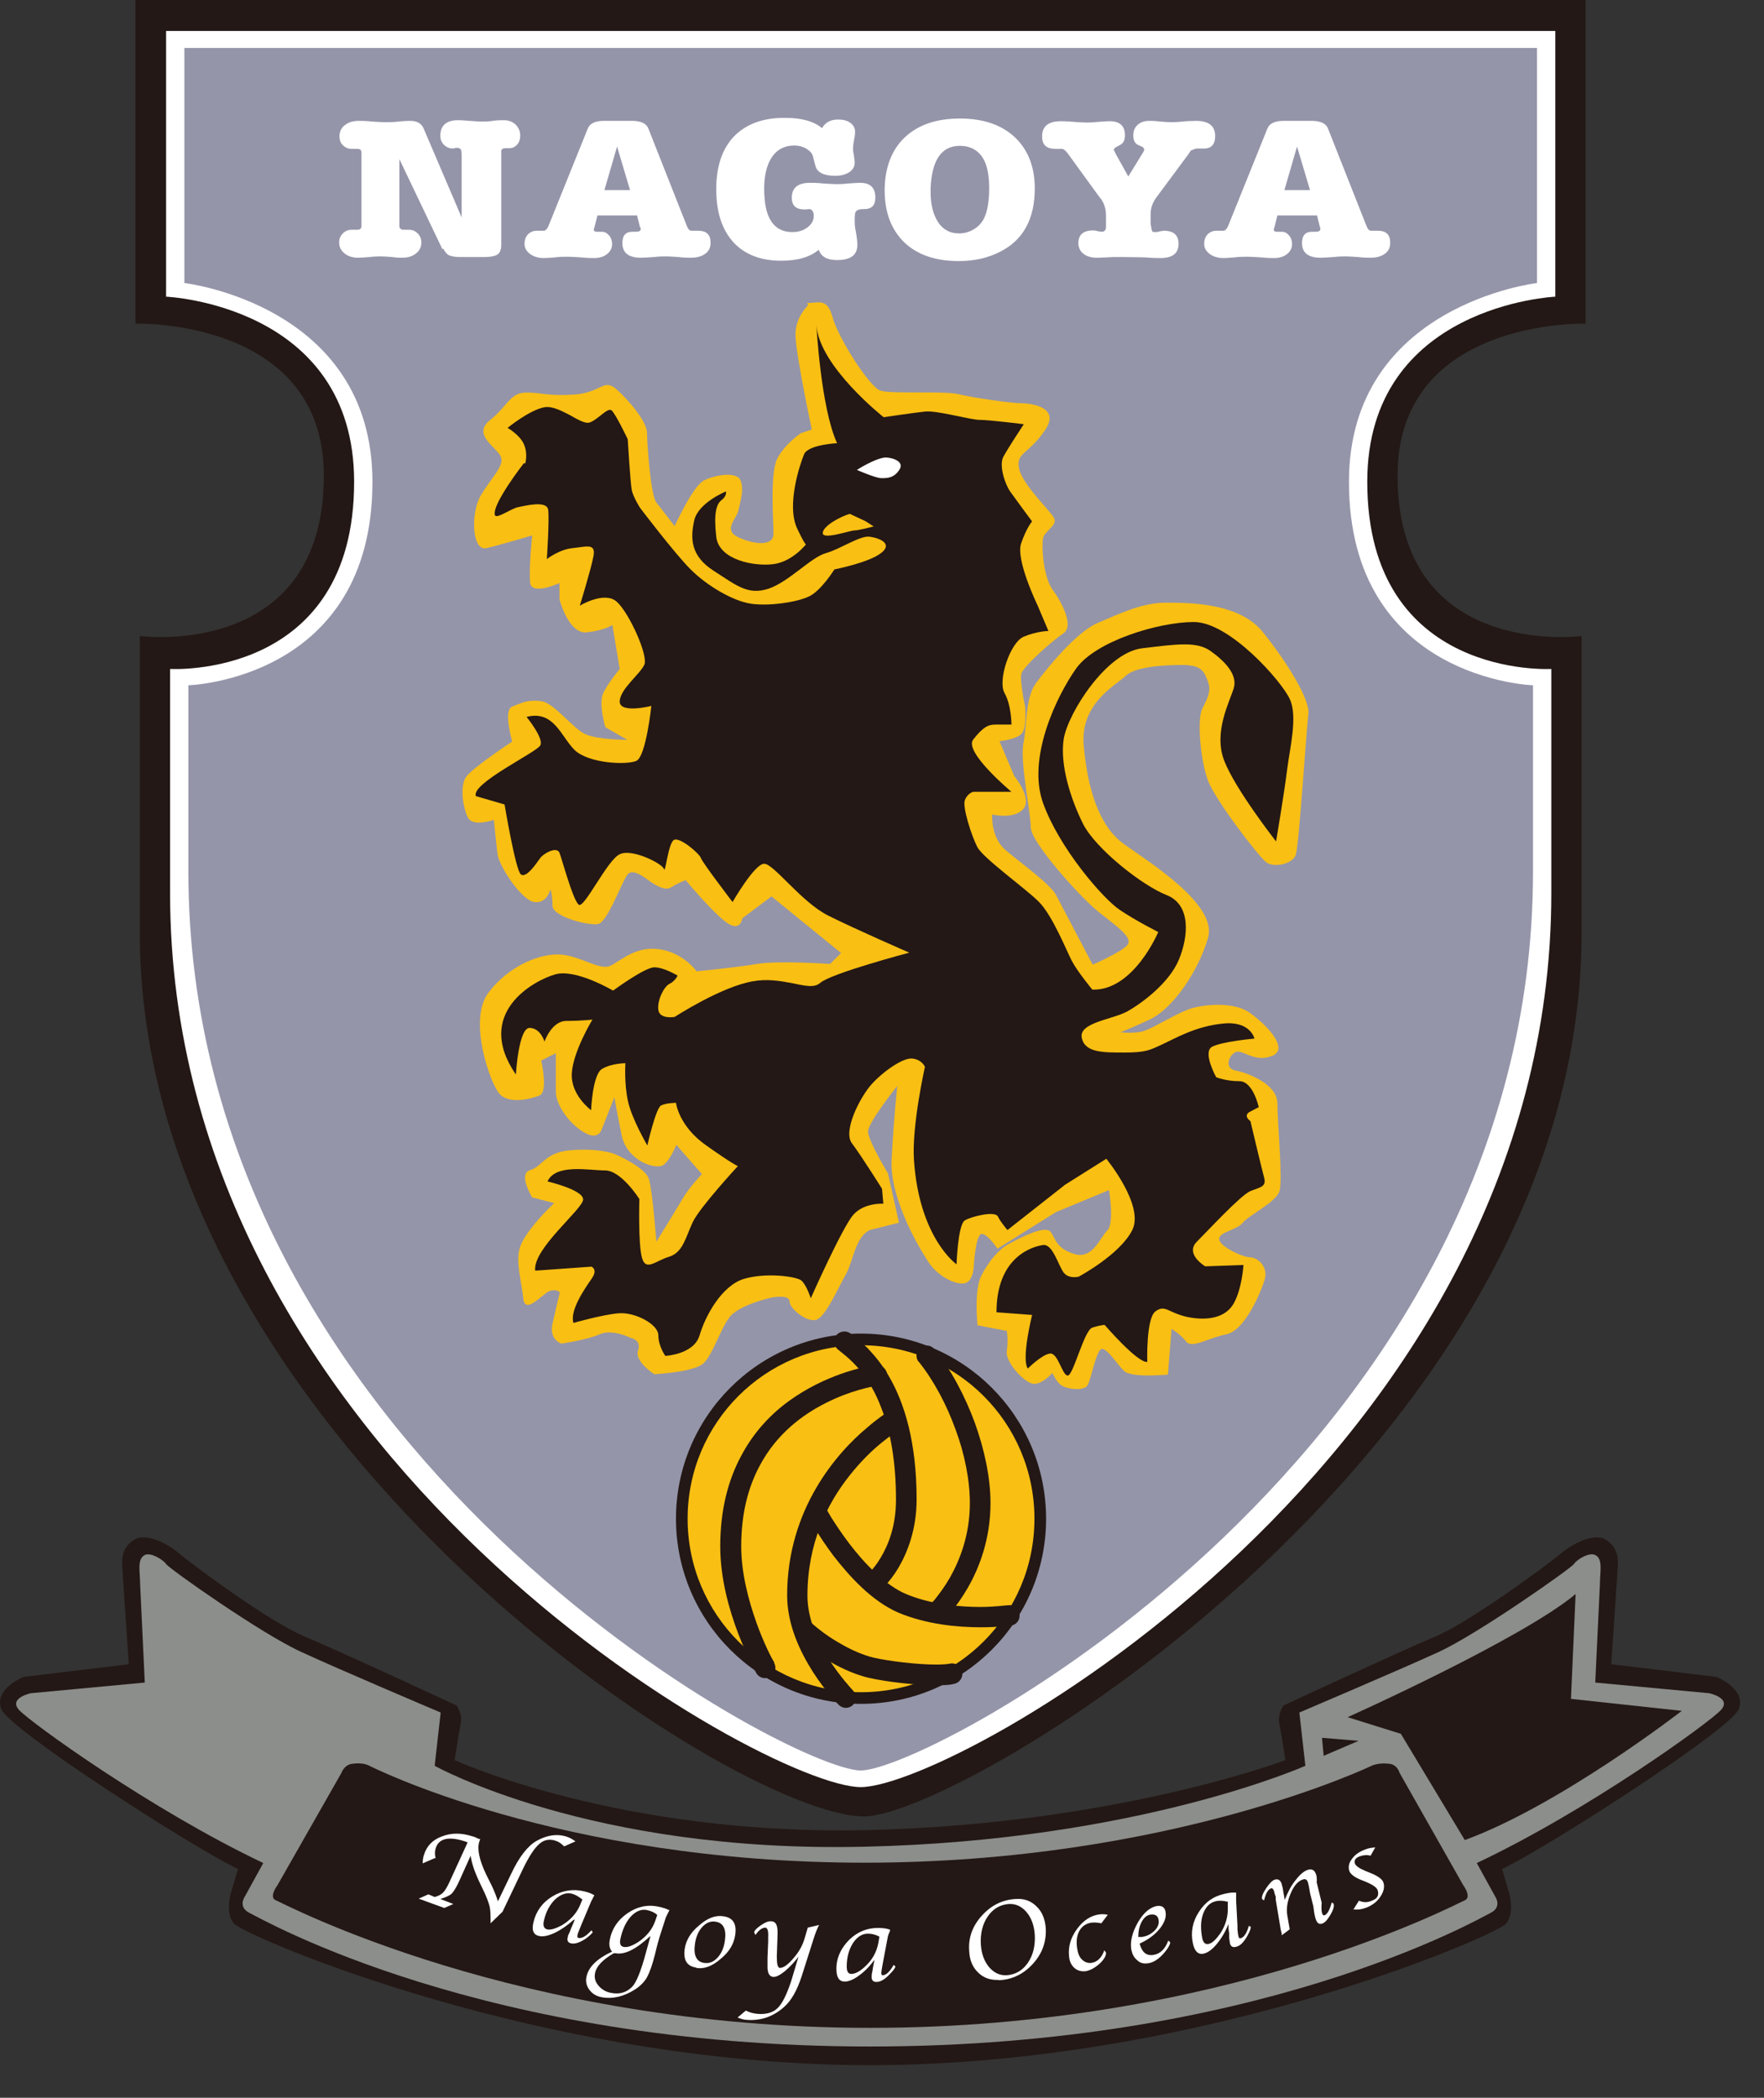
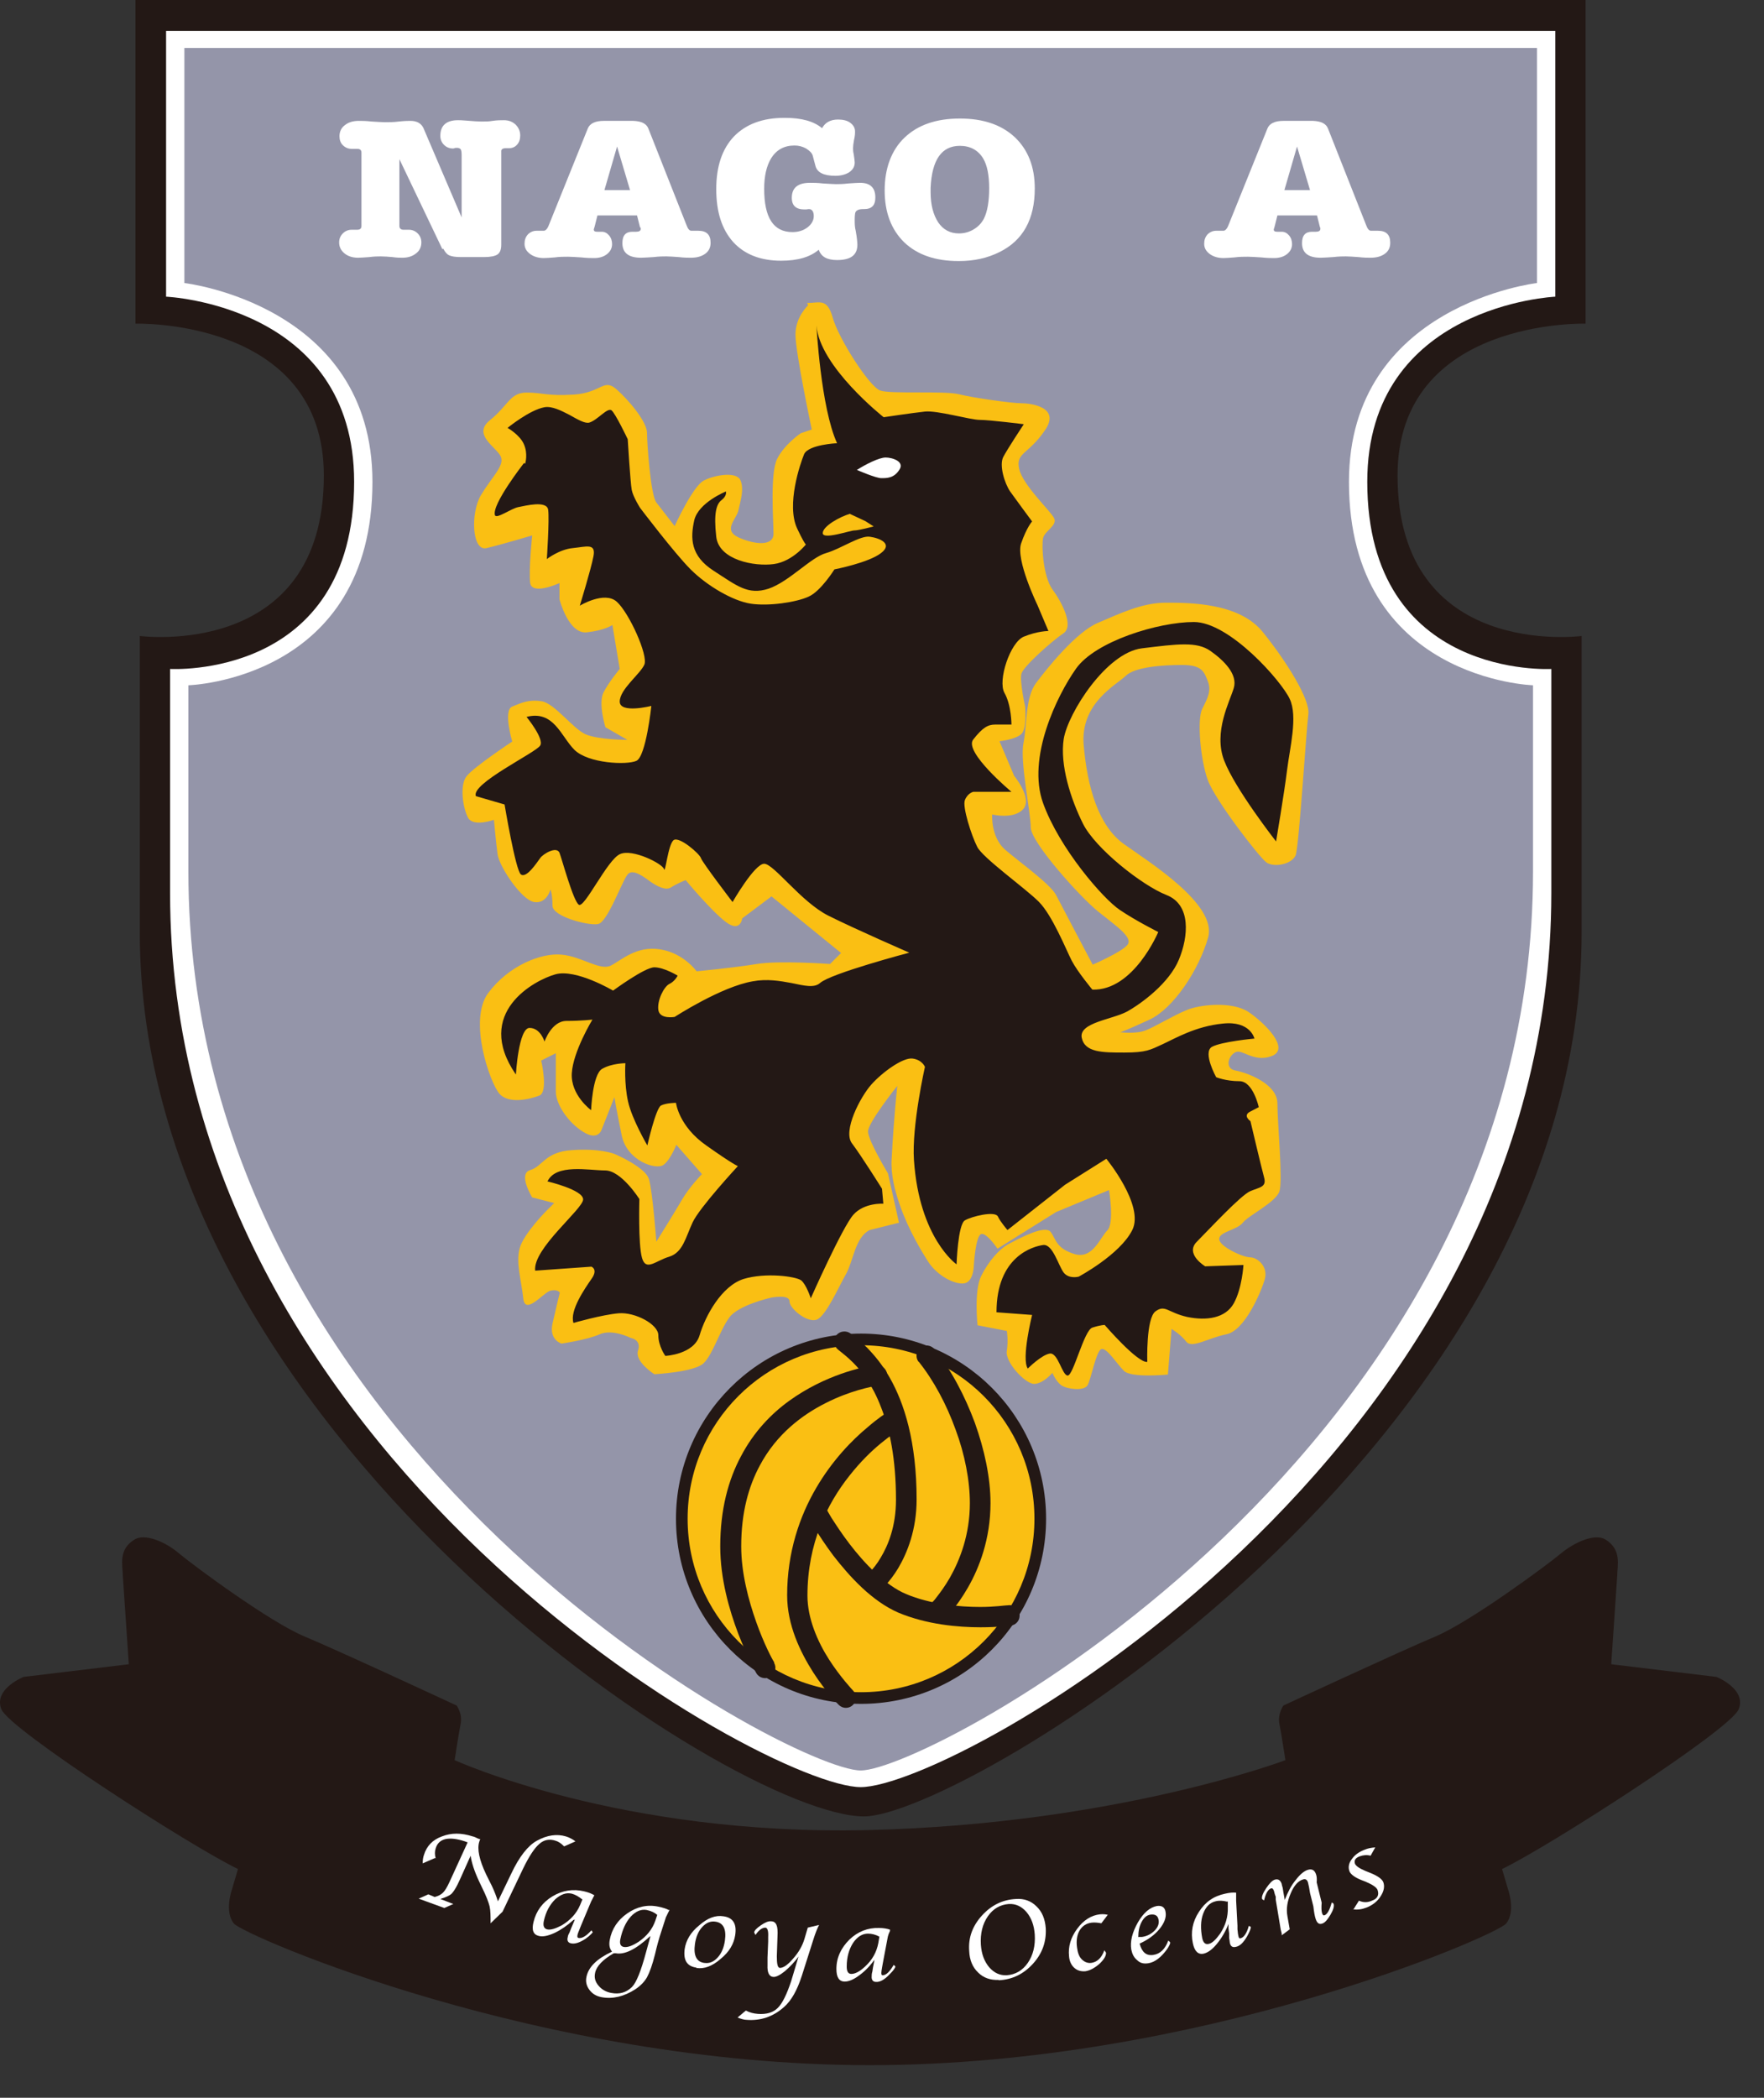
<svg xmlns="http://www.w3.org/2000/svg" width="53" height="63" viewBox="0 0 53 63" fill="none">
  <rect x="0" y="0" width="53" height="63" fill="#333333" stroke="none" />
  <path d="M35.86 17V21.39C35.86 21.39 33.31 21.31 33.31 23.45C33.31 25.96 35.81 25.63 35.81 25.63V29.65C35.81 36.64 27.39 41.65 26.07 41.65C24.3 41.65 16.24 36.43 16.24 29.65V25.63C16.24 25.63 18.74 25.96 18.74 23.45C18.74 21.31 16.18 21.39 16.18 21.39V17H35.86Z" fill="#231815" />
  <path d="M35.45 17.42V21.02C35.45 21.02 32.9 21.13 32.9 23.53C32.9 26.22 35.4 26.07 35.4 26.07V29.11C35.4 36.74 27.3 41.24 26.03 41.24C24.76 41.24 16.65 36.74 16.65 29.11V26.07C16.65 26.07 19.15 26.22 19.15 23.53C19.15 21.13 16.6 21.02 16.6 21.02V17.42H35.46" fill="white" />
  <path d="M35.2 17.65V20.84C35.2 20.84 32.65 21.14 32.65 23.54C32.65 26.23 35.15 26.3 35.15 26.3V28.82C35.15 36.67 26.97 41.02 26.02 41.02C25.07 41.02 16.89 36.67 16.89 28.82V26.3C16.89 26.3 19.39 26.23 19.39 23.54C19.39 21.14 16.84 20.84 16.84 20.84V17.65H35.2Z" fill="#9495A9" />
  <path d="M25.29 21.12C25.46 21.12 25.56 21.05 25.64 21.32C25.71 21.59 26.14 22.26 26.28 22.31C26.43 22.36 27.15 22.31 27.35 22.36C27.55 22.41 28.07 22.48 28.19 22.48C28.31 22.48 28.74 22.53 28.51 22.85C28.29 23.17 28.11 23.15 28.16 23.37C28.21 23.59 28.58 23.94 28.63 24.04C28.68 24.14 28.51 24.21 28.48 24.31C28.46 24.41 28.48 24.83 28.6 25C28.72 25.17 28.9 25.5 28.75 25.6C28.6 25.7 28.21 26.05 28.18 26.15C28.15 26.25 28.23 26.6 28.23 26.6C28.23 26.6 28.26 26.9 28.18 26.97C28.11 27.04 27.88 27.07 27.88 27.07L28.08 27.54C28.08 27.54 28.33 27.84 28.2 27.99C28.08 28.14 27.78 28.06 27.78 28.06C27.78 28.06 27.76 28.36 27.95 28.53C28.15 28.7 28.57 29 28.64 29.15C28.71 29.3 29.14 30.09 29.14 30.09C29.14 30.09 29.54 29.92 29.61 29.82C29.68 29.72 29.46 29.57 29.21 29.37C28.96 29.17 28.29 28.43 28.29 28.23C28.29 28.03 28.14 27.34 28.19 27.09C28.24 26.84 28.21 26.47 28.36 26.27C28.51 26.07 28.91 25.58 29.2 25.45C29.5 25.33 29.8 25.18 30.12 25.18C30.44 25.18 31.11 25.18 31.43 25.58C31.75 25.98 32.07 26.5 32.05 26.7C32.02 26.9 31.93 28.49 31.88 28.61C31.83 28.73 31.58 28.78 31.48 28.71C31.38 28.64 30.79 27.87 30.69 27.59C30.59 27.32 30.54 26.77 30.62 26.62C30.69 26.47 30.74 26.37 30.69 26.25C30.64 26.13 30.62 26.03 30.34 26.03C30.06 26.03 29.7 26.06 29.57 26.18C29.45 26.3 28.95 26.55 29 27.12C29.05 27.69 29.2 28.21 29.55 28.46C29.9 28.71 30.81 29.28 30.69 29.73C30.57 30.18 30.22 30.7 29.9 30.85C29.58 31 29.5 31.02 29.5 31.02C29.5 31.02 29.72 31.05 29.85 30.99C29.97 30.94 30.22 30.79 30.4 30.72C30.57 30.65 31.02 30.6 31.24 30.74C31.46 30.89 31.81 31.24 31.56 31.34C31.42 31.4 31.32 31.36 31.23 31.33C31.16 31.3 31.1 31.27 31.06 31.29C30.96 31.34 30.91 31.51 31.06 31.54C31.21 31.57 31.63 31.71 31.63 31.99C31.63 32.27 31.7 33.03 31.66 33.18C31.61 33.33 31.24 33.5 31.16 33.6C31.09 33.7 30.84 33.72 30.84 33.82C30.84 33.92 31.16 34.07 31.26 34.07C31.36 34.07 31.51 34.19 31.46 34.37C31.41 34.54 31.19 35.06 30.94 35.11C30.69 35.16 30.47 35.31 30.39 35.21C30.32 35.11 30.19 35.04 30.19 35.04L30.14 35.66C30.14 35.66 29.64 35.71 29.54 35.61C29.44 35.51 29.32 35.31 29.24 35.31C29.16 35.31 29.09 35.73 29.04 35.81C28.99 35.88 28.77 35.86 28.69 35.81C28.62 35.76 28.57 35.64 28.57 35.64C28.57 35.64 28.45 35.79 28.32 35.79C28.19 35.79 27.92 35.49 27.95 35.34C27.97 35.19 27.95 35.07 27.95 35.07L27.55 35C27.55 35 27.5 34.53 27.6 34.33C27.7 34.13 27.85 33.96 28 33.88C28.15 33.81 28.47 33.63 28.55 33.73C28.62 33.83 28.62 33.95 28.87 34.03C29.12 34.11 29.22 33.81 29.32 33.71C29.42 33.61 29.34 33.16 29.34 33.16L28.62 33.46L27.83 33.96C27.83 33.96 27.68 33.74 27.61 33.76C27.54 33.79 27.51 34.18 27.51 34.18C27.51 34.18 27.51 34.4 27.39 34.43C27.27 34.45 27.02 34.33 26.89 34.13C26.81 34.01 26.63 33.71 26.51 33.37C26.44 33.17 26.39 32.95 26.4 32.74C26.43 32.19 26.47 31.75 26.47 31.75C26.47 31.75 26.07 32.25 26.07 32.37C26.07 32.49 26.34 32.94 26.34 32.94L26.49 33.61L26.09 33.71C25.89 33.81 25.87 34.13 25.77 34.31C25.67 34.48 25.5 34.88 25.37 34.93C25.25 34.98 25 34.78 25 34.68C25 34.58 24.75 34.63 24.75 34.63C24.75 34.63 24.3 34.73 24.18 34.9C24.06 35.07 23.96 35.4 23.83 35.52C23.71 35.64 23.16 35.67 23.16 35.67C23.16 35.67 22.89 35.5 22.94 35.35C22.99 35.2 22.84 35.18 22.84 35.18C22.84 35.18 22.59 35.06 22.42 35.13C22.25 35.2 21.9 35.25 21.9 35.25C21.9 35.25 21.73 35.2 21.78 34.98C21.83 34.76 21.88 34.56 21.88 34.56C21.88 34.56 21.85 34.51 21.76 34.53C21.66 34.56 21.41 34.88 21.39 34.63C21.36 34.38 21.29 34.16 21.34 33.96C21.39 33.76 21.71 33.44 21.71 33.44L21.81 33.34L21.51 33.27C21.51 33.27 21.31 32.95 21.48 32.9C21.65 32.85 21.68 32.65 22.05 32.63C22.42 32.6 22.62 32.68 22.62 32.68C22.62 32.68 22.8 32.75 22.94 32.85C23.01 32.9 23.08 32.96 23.1 33.03C23.15 33.2 23.2 33.87 23.2 33.87C23.2 33.87 23.45 33.47 23.55 33.3C23.65 33.13 23.82 32.95 23.82 32.95L23.47 32.55C23.47 32.55 23.4 32.75 23.3 32.82C23.2 32.89 22.8 32.77 22.73 32.42C22.66 32.07 22.63 31.9 22.63 31.9L22.46 32.35C22.46 32.35 22.41 32.5 22.21 32.37C22.01 32.25 21.84 32 21.84 31.82V31.3L21.64 31.4C21.64 31.4 21.74 31.82 21.62 31.87C21.5 31.92 21.2 31.99 21.07 31.84C20.95 31.69 20.65 30.85 20.92 30.48C21.19 30.11 21.64 29.93 21.91 29.96C22.18 29.98 22.43 30.18 22.58 30.11C22.73 30.04 22.93 29.84 23.25 29.89C23.57 29.94 23.75 30.19 23.75 30.19C23.75 30.19 24.27 30.14 24.57 30.09C24.87 30.04 25.56 30.09 25.56 30.09L25.71 29.94L24.77 29.17L24.37 29.47C24.37 29.47 24.35 29.67 24.15 29.52C23.95 29.37 23.6 28.95 23.6 28.95C23.6 28.95 23.48 29 23.4 29.05C23.33 29.1 23.2 29.03 23.13 28.98C23.06 28.93 22.88 28.78 22.81 28.88C22.74 28.98 22.54 29.52 22.41 29.55C22.29 29.58 21.79 29.45 21.79 29.3C21.79 29.15 21.76 29.08 21.76 29.08C21.76 29.08 21.71 29.28 21.54 29.25C21.37 29.22 21.07 28.78 21.04 28.6C21.02 28.43 20.99 28.13 20.99 28.13C20.99 28.13 20.72 28.23 20.64 28.11C20.57 27.99 20.52 27.66 20.62 27.54C20.72 27.42 21.24 27.07 21.24 27.07C21.24 27.07 21.12 26.65 21.24 26.6C21.36 26.55 21.46 26.5 21.64 26.53C21.81 26.55 22.06 26.9 22.24 26.98C22.41 27.05 22.81 27.05 22.81 27.05L22.51 26.88C22.51 26.88 22.41 26.56 22.48 26.41C22.55 26.26 22.7 26.09 22.7 26.09L22.6 25.49C22.6 25.49 22.5 25.56 22.25 25.59C22 25.62 21.88 25.14 21.88 25.14V24.92C21.88 24.92 21.51 25.09 21.48 24.92C21.46 24.75 21.51 24.28 21.51 24.28C21.51 24.28 21.09 24.4 20.89 24.45C20.69 24.5 20.67 23.98 20.82 23.73C20.97 23.48 21.14 23.33 21.09 23.21C21.04 23.09 20.69 22.91 20.94 22.71C21.19 22.51 21.21 22.34 21.44 22.34C21.67 22.34 21.71 22.39 22.08 22.37C22.45 22.34 22.48 22.15 22.65 22.3C22.82 22.45 23.07 22.75 23.07 22.9C23.07 23.05 23.12 23.74 23.19 23.84C23.26 23.94 23.44 24.16 23.44 24.16C23.44 24.16 23.69 23.61 23.84 23.54C23.99 23.47 24.29 23.42 24.34 23.54C24.39 23.66 24.34 23.81 24.31 23.94C24.29 24.06 24.09 24.21 24.31 24.31C24.53 24.41 24.78 24.43 24.78 24.26C24.78 24.09 24.73 23.44 24.83 23.24C24.93 23.04 25.15 22.89 25.15 22.89L25.3 22.84C25.3 22.84 25.08 21.8 25.08 21.55C25.08 21.3 25.25 21.15 25.25 21.15" fill="#FABF13" />
  <path d="M21.45 23.29C21.45 23.29 21.01 23.85 21.06 24C21.08 24.06 21.28 23.91 21.38 23.89C21.47 23.87 21.77 23.8 21.79 23.93C21.81 24.06 21.77 24.6 21.77 24.6C21.77 24.6 21.94 24.47 22.12 24.45C22.31 24.43 22.44 24.38 22.4 24.56C22.36 24.75 22.21 25.23 22.21 25.23C22.21 25.23 22.55 25.02 22.71 25.17C22.88 25.32 23.14 25.9 23.08 26.03C23.02 26.16 22.74 26.37 22.74 26.53C22.74 26.69 23.17 26.59 23.17 26.59C23.17 26.59 23.1 27.28 22.97 27.33C22.84 27.39 22.32 27.37 22.13 27.18C21.94 26.99 21.85 26.64 21.48 26.73C21.48 26.73 21.72 27.03 21.67 27.12C21.61 27.21 20.72 27.64 20.8 27.81L21.19 27.92C21.19 27.92 21.34 28.81 21.41 28.87C21.48 28.93 21.63 28.7 21.67 28.65C21.71 28.59 21.89 28.48 21.93 28.58C21.97 28.67 22.12 29.23 22.19 29.29C22.26 29.35 22.58 28.68 22.75 28.6C22.92 28.53 23.33 28.73 23.35 28.81C23.37 28.88 23.41 28.47 23.48 28.42C23.55 28.36 23.83 28.61 23.85 28.66C23.87 28.72 24.28 29.26 24.28 29.26C24.28 29.26 24.58 28.74 24.71 28.74C24.84 28.74 25.21 29.26 25.58 29.45C25.95 29.64 26.68 29.95 26.68 29.95C26.68 29.95 25.62 30.23 25.47 30.36C25.39 30.43 25.25 30.4 25.08 30.36C24.93 30.33 24.75 30.3 24.56 30.34C24.13 30.41 23.5 30.82 23.5 30.82C23.5 30.82 23.3 30.86 23.28 30.73C23.26 30.6 23.35 30.41 23.43 30.38C23.5 30.34 23.54 30.27 23.54 30.27C23.54 30.27 23.35 30.16 23.22 30.16C23.09 30.16 22.66 30.48 22.66 30.48C22.66 30.48 22.16 30.18 21.88 30.26C21.6 30.33 20.76 30.78 21.34 31.62C21.34 31.62 21.38 30.99 21.53 30.99C21.68 30.99 21.73 31.18 21.73 31.18C21.73 31.18 21.82 30.9 22.03 30.9C22.24 30.9 22.38 30.88 22.38 30.88C22.38 30.88 22.12 31.31 22.1 31.61C22.08 31.91 22.36 32.11 22.36 32.11C22.36 32.11 22.38 31.63 22.51 31.55C22.64 31.48 22.83 31.48 22.83 31.48C22.83 31.48 22.81 31.76 22.87 32C22.93 32.24 23.13 32.6 23.13 32.6C23.13 32.6 23.24 32.1 23.32 32.06C23.39 32.02 23.52 32.02 23.52 32.02C23.52 32.02 23.56 32.34 23.93 32.6C24.3 32.86 24.36 32.88 24.36 32.88C24.36 32.88 23.84 33.44 23.75 33.64C23.66 33.85 23.62 34.05 23.43 34.11C23.24 34.17 23.11 34.32 23.06 34.13C23 33.94 23.02 33.33 23.02 33.33C23.02 33.33 22.78 32.94 22.55 32.94C22.32 32.94 21.88 32.85 21.77 33.09C21.77 33.09 22.25 33.2 22.25 33.33C22.25 33.46 21.56 34 21.6 34.3L22.36 34.24C22.36 34.24 22.45 34.28 22.36 34.41C22.27 34.54 22.06 34.84 22.12 35.01C22.12 35.01 22.51 34.9 22.74 34.88C22.96 34.86 23.28 35.03 23.28 35.18C23.28 35.33 23.37 35.46 23.37 35.46C23.37 35.46 23.76 35.44 23.84 35.18C23.91 34.92 24.14 34.51 24.44 34.42C24.74 34.33 25.15 34.38 25.22 34.44C25.29 34.5 25.35 34.68 25.35 34.68C25.35 34.68 25.78 33.71 25.93 33.54C26.08 33.37 26.34 33.39 26.34 33.39L26.32 33.18C26.32 33.18 26.04 32.73 25.91 32.56C25.78 32.39 26.02 31.93 26.17 31.76C26.32 31.59 26.6 31.39 26.73 31.41C26.86 31.43 26.9 31.52 26.9 31.52C26.9 31.52 26.72 32.32 26.75 32.78C26.82 33.84 27.33 34.2 27.33 34.2C27.33 34.2 27.35 33.66 27.44 33.6C27.53 33.54 27.85 33.47 27.89 33.54C27.93 33.61 28.02 33.73 28.02 33.73L28.8 33.11L29.36 32.76C29.36 32.76 29.88 33.39 29.71 33.73C29.54 34.06 28.98 34.36 28.98 34.36C28.98 34.36 28.85 34.4 28.77 34.3C28.7 34.21 28.62 33.91 28.49 33.93C28.36 33.95 27.86 34.08 27.86 34.84L28.34 34.88C28.34 34.88 28.19 35.48 28.28 35.61C28.28 35.61 28.47 35.42 28.58 35.4C28.69 35.38 28.75 35.7 28.82 35.7C28.89 35.7 29.04 35.08 29.15 35.05C29.26 35.01 29.32 35.01 29.32 35.01C29.32 35.01 29.77 35.53 29.9 35.51C29.9 35.51 29.88 34.91 30.01 34.82C30.14 34.73 30.18 34.84 30.44 34.89C30.7 34.95 30.96 34.91 31.07 34.7C31.18 34.49 31.2 34.18 31.2 34.18L30.68 34.2C30.68 34.2 30.4 34.03 30.57 33.86C30.74 33.69 31.17 33.23 31.3 33.17C31.43 33.11 31.52 33.11 31.49 32.98C31.45 32.85 31.3 32.22 31.3 32.22C31.3 32.22 31.19 32.15 31.3 32.09L31.41 32.03C31.41 32.03 31.34 31.68 31.15 31.68C30.96 31.68 30.83 31.62 30.83 31.62C30.83 31.62 30.64 31.28 30.77 31.21C30.9 31.14 31.35 31.1 31.35 31.1C31.35 31.1 31.29 30.86 30.92 30.9C30.55 30.94 30.27 31.1 30.1 31.18C29.93 31.25 29.88 31.29 29.58 31.29C29.28 31.29 29.04 31.29 29 31.08C28.96 30.87 29.41 30.84 29.62 30.73C29.82 30.62 30.2 30.34 30.33 30.02C30.46 29.7 30.5 29.28 30.16 29.14C29.82 29.01 29.19 28.51 29.02 28.17C28.85 27.83 28.7 27.37 28.76 27.02C28.82 26.67 29.34 25.85 29.82 25.79C30.3 25.73 30.57 25.7 30.75 25.83C30.94 25.96 31.12 26.15 31.07 26.33C31.01 26.52 30.79 26.93 30.94 27.32C31.09 27.71 31.65 28.42 31.65 28.42C31.65 28.42 31.76 27.75 31.8 27.45C31.84 27.15 31.95 26.72 31.84 26.48C31.73 26.24 31.02 25.44 30.54 25.44C30.06 25.44 29.2 25.7 28.94 26.07C28.68 26.44 28.27 27.28 28.49 27.89C28.71 28.5 29.31 29.19 29.53 29.34C29.75 29.49 30.05 29.64 30.05 29.64C30.05 29.64 29.71 30.44 29.16 30.42C29.16 30.42 28.96 30.18 28.88 30.03C28.81 29.88 28.62 29.42 28.43 29.23C28.24 29.04 27.67 28.63 27.59 28.49C27.52 28.34 27.38 27.95 27.42 27.86C27.46 27.77 27.53 27.75 27.53 27.75H28.05C28.05 27.75 27.4 27.21 27.53 27.04C27.66 26.87 27.73 26.84 27.83 26.84H28.05C28.05 26.84 28.05 26.58 27.96 26.41C27.87 26.24 28.03 25.72 28.22 25.65C28.41 25.58 28.55 25.58 28.55 25.58L28.4 25.23C28.4 25.23 28.1 24.62 28.18 24.39C28.25 24.17 28.33 24.09 28.33 24.09C28.33 24.09 28.11 23.79 28.03 23.68C27.96 23.57 27.88 23.33 27.94 23.21C28 23.1 28.22 22.76 28.22 22.76C28.22 22.76 27.75 22.7 27.62 22.7C27.49 22.7 27.04 22.57 26.88 22.59C26.71 22.61 26.32 22.66 26.32 22.66C26.32 22.66 25.45 21.97 25.41 21.41C25.41 21.41 25.47 22.53 25.69 23.01C25.69 23.01 25.3 23.03 25.24 23.16C25.18 23.29 25 23.85 25.15 24.17C25.3 24.49 25.28 24.38 25.28 24.38C25.28 24.38 25.09 24.62 24.83 24.66C24.57 24.7 24.09 24.6 24.05 24.29C24.01 23.97 24.05 23.84 24.12 23.79C24.19 23.73 24.18 23.68 24.18 23.68C24.18 23.68 23.81 23.83 23.75 24.07C23.69 24.31 23.69 24.55 24.01 24.76C24.33 24.97 24.48 25.1 24.75 25C25.03 24.91 25.33 24.57 25.53 24.52C25.73 24.46 26 24.28 26.13 24.3C26.26 24.32 26.45 24.39 26.28 24.52C26.11 24.65 25.65 24.74 25.65 24.74C25.65 24.74 25.46 25.04 25.3 25.11C25.13 25.18 24.76 25.24 24.52 25.2C24.28 25.16 23.92 24.96 23.7 24.73C23.48 24.51 23.01 23.89 23.01 23.89C23.01 23.89 22.92 23.74 22.9 23.65C22.88 23.56 22.84 22.96 22.84 22.96C22.84 22.96 22.67 22.61 22.62 22.57C22.56 22.53 22.43 22.7 22.32 22.74C22.26 22.76 22.16 22.7 22.05 22.64C21.94 22.58 21.81 22.52 21.71 22.54C21.5 22.58 21.21 22.82 21.21 22.82C21.21 22.82 21.38 22.91 21.43 23.04C21.49 23.17 21.45 23.3 21.45 23.3" fill="#231815" />
  <path d="M25.87 23.98C25.74 24.02 25.5 24.15 25.5 24.24C25.5 24.33 25.87 24.2 25.93 24.2C25.99 24.2 26.19 24.14 26.19 24.14L26.08 24.07L25.87 23.98Z" fill="#FABF13" />
-   <path d="M25.97 23.38C26.08 23.31 26.27 23.21 26.36 23.21C26.45 23.21 26.62 23.27 26.55 23.38C26.48 23.49 26.38 23.49 26.31 23.49C26.24 23.49 25.97 23.38 25.97 23.38Z" fill="white" />
+   <path d="M25.97 23.38C26.08 23.31 26.27 23.21 26.36 23.21C26.48 23.49 26.38 23.49 26.31 23.49C26.24 23.49 25.97 23.38 25.97 23.38Z" fill="white" />
  <path d="M28.53 37.61C28.53 39 27.4 40.12 26.02 40.12C24.64 40.12 23.51 38.99 23.51 37.61C23.51 36.23 24.64 35.1 26.02 35.1C27.4 35.1 28.53 36.23 28.53 37.61Z" fill="#231815" />
  <path d="M28.37 37.61C28.37 38.91 27.32 39.96 26.02 39.96C24.72 39.96 23.67 38.91 23.67 37.61C23.67 36.31 24.72 35.26 26.02 35.26C27.32 35.26 28.37 36.31 28.37 37.61Z" fill="#FABF13" />
  <path d="M25.71 35.32C25.71 35.32 25.83 35.41 25.91 35.49C26.03 35.61 26.17 35.8 26.29 36.09C26.41 36.39 26.49 36.79 26.49 37.35C26.49 37.71 26.39 37.97 26.28 38.14C26.23 38.23 26.18 38.29 26.14 38.33C26.12 38.35 26.11 38.37 26.1 38.37H26.09V38.38C26.03 38.43 26.02 38.52 26.07 38.57C26.12 38.63 26.21 38.64 26.26 38.59C26.26 38.59 26.39 38.48 26.52 38.27C26.64 38.06 26.77 37.75 26.77 37.34C26.77 36.56 26.6 36.03 26.41 35.69C26.31 35.52 26.2 35.39 26.11 35.29C26.02 35.19 25.93 35.13 25.89 35.09C25.83 35.04 25.74 35.05 25.7 35.11C25.65 35.17 25.66 35.26 25.72 35.3" fill="#231815" />
  <path d="M26.8 35.48C27 35.73 27.18 36.06 27.3 36.4C27.42 36.74 27.5 37.1 27.5 37.4C27.5 37.83 27.37 38.17 27.23 38.41C27.16 38.53 27.09 38.62 27.04 38.68C27.02 38.71 26.99 38.73 26.98 38.75L26.96 38.77C26.9 38.82 26.9 38.91 26.96 38.97C27.01 39.03 27.1 39.03 27.16 38.97C27.16 38.97 27.32 38.82 27.47 38.55C27.62 38.28 27.78 37.89 27.78 37.4C27.78 37.06 27.7 36.68 27.57 36.31C27.44 35.94 27.25 35.59 27.02 35.31C26.97 35.25 26.89 35.24 26.83 35.29C26.77 35.34 26.76 35.42 26.81 35.48" fill="#231815" />
  <path d="M26.21 35.53C26.05 35.55 25.54 35.66 25.05 36.02C24.81 36.2 24.57 36.44 24.4 36.76C24.23 37.08 24.11 37.49 24.11 37.99C24.11 38.43 24.23 38.85 24.35 39.17C24.47 39.49 24.59 39.7 24.59 39.7C24.63 39.77 24.71 39.79 24.78 39.75C24.85 39.71 24.87 39.63 24.83 39.56C24.81 39.51 24.69 39.3 24.59 39.01C24.48 38.72 24.39 38.34 24.39 37.98C24.39 37.52 24.49 37.17 24.64 36.88C24.87 36.46 25.22 36.19 25.54 36.03C25.86 35.87 26.15 35.81 26.25 35.79C26.33 35.78 26.38 35.71 26.37 35.63C26.36 35.55 26.29 35.5 26.21 35.51" fill="#231815" />
-   <path d="M26.4 36.15C26.4 36.15 26.24 36.25 26.11 36.36C25.9 36.53 25.63 36.81 25.41 37.19C25.19 37.57 25.02 38.06 25.02 38.64C25.02 39.05 25.2 39.41 25.37 39.68C25.54 39.95 25.71 40.12 25.72 40.12C25.77 40.17 25.86 40.17 25.92 40.12C25.97 40.07 25.97 39.98 25.92 39.92C25.92 39.92 25.75 39.74 25.6 39.5C25.45 39.26 25.31 38.94 25.31 38.63C25.31 37.92 25.58 37.38 25.88 37C26.03 36.81 26.18 36.66 26.31 36.56C26.43 36.45 26.53 36.39 26.57 36.37C26.64 36.33 26.66 36.25 26.62 36.18C26.58 36.11 26.5 36.09 26.43 36.13" fill="#231815" />
  <path d="M25.16 39.23C25.28 39.34 25.44 39.46 25.61 39.55C25.78 39.65 25.96 39.73 26.13 39.77C26.37 39.83 26.76 39.87 27.04 39.87C27.13 39.87 27.21 39.87 27.28 39.85C27.36 39.84 27.41 39.76 27.39 39.69C27.38 39.61 27.3 39.56 27.23 39.58C27.19 39.58 27.12 39.59 27.04 39.59C26.78 39.59 26.4 39.55 26.19 39.5C26.06 39.47 25.9 39.4 25.74 39.31C25.59 39.22 25.44 39.12 25.34 39.02C25.28 38.97 25.2 38.97 25.14 39.02C25.09 39.08 25.09 39.16 25.14 39.22" fill="#231815" />
-   <path d="M25.29 37.57C25.29 37.57 25.43 37.82 25.64 38.11C25.86 38.4 26.16 38.72 26.52 38.88C26.91 39.04 27.33 39.08 27.64 39.08C27.88 39.08 28.05 39.06 28.05 39.06C28.13 39.05 28.18 38.98 28.17 38.9C28.16 38.82 28.09 38.77 28.01 38.78C28.01 38.78 27.84 38.8 27.64 38.8C27.36 38.8 26.96 38.77 26.63 38.62C26.35 38.5 26.06 38.21 25.86 37.94C25.76 37.81 25.67 37.68 25.62 37.59C25.59 37.54 25.57 37.51 25.55 37.48L25.53 37.45C25.49 37.37 25.41 37.35 25.34 37.38C25.27 37.42 25.25 37.5 25.28 37.57" fill="#231815" />
  <path d="M26.12 41.83C29.49 41.75 31.78 40.88 31.78 40.88C31.78 40.88 31.72 40.52 31.7 40.39C31.67 40.25 31.75 40.14 31.75 40.14C31.75 40.14 33.34 39.4 33.81 39.21C34.28 39.02 35.32 38.25 35.51 38.08C35.7 37.92 35.98 37.81 36.11 37.89C36.34 38.03 36.27 38.25 36.27 38.38L36.19 39.58L37.62 39.75C37.62 39.75 38.03 39.91 37.92 40.19C37.81 40.46 35.34 42.06 34.71 42.36L34.79 42.63C34.79 42.63 34.9 42.93 34.76 43.1C34.62 43.26 30.59 45.02 26.13 45.02C21.67 45.02 17.63 43.26 17.5 43.1C17.36 42.94 17.47 42.63 17.47 42.63L17.55 42.36C16.92 42.06 14.45 40.46 14.34 40.19C14.23 39.92 14.64 39.75 14.64 39.75L16.07 39.58L15.99 38.38C15.99 38.24 15.92 38.02 16.15 37.89C16.29 37.81 16.56 37.92 16.75 38.08C16.94 38.24 17.99 39.01 18.45 39.21C18.92 39.4 20.51 40.14 20.51 40.14C20.51 40.14 20.59 40.25 20.56 40.39C20.53 40.53 20.48 40.88 20.48 40.88C20.48 40.88 22.73 41.91 26.1 41.83" fill="#231815" />
  <path d="M26.06 42.06C29.77 41.98 32.05 40.96 32.05 40.96L31.97 40.24C31.97 40.24 33.33 39.66 33.87 39.42C34.41 39.17 35.66 38.29 35.7 38.23C35.74 38.17 35.91 38.07 35.99 38.11C36.1 38.16 36.05 38.34 36.05 38.5L35.99 39.84L37.53 39.98C37.53 39.98 37.84 40.04 37.69 40.21C37.55 40.37 35.9 41.57 34.37 42.29L34.62 42.74C34.62 42.74 34.72 42.88 34.56 42.97C34.4 43.05 31.4 44.78 26.14 44.78C20.88 44.78 17.88 43.05 17.72 42.97C17.56 42.89 17.66 42.74 17.66 42.74L17.91 42.29C16.39 41.57 14.74 40.37 14.59 40.21C14.45 40.05 14.75 39.98 14.75 39.98L16.29 39.84L16.23 38.5C16.23 38.34 16.18 38.16 16.29 38.11C16.37 38.07 16.54 38.17 16.58 38.23C16.62 38.29 17.88 39.18 18.41 39.42C18.95 39.67 20.31 40.24 20.31 40.24L20.23 40.96C20.23 40.96 22.34 42.14 26.05 42.06" fill="#8C8E8B" />
  <path d="M35.72 38.63L35.66 40.05L37.16 40.21C37.16 40.21 35.51 41.49 34.21 41.96L33.34 40.52L32.62 40.29C32.62 40.29 34.97 39.24 35.71 38.62" fill="#231815" />
  <path d="M32.28 40.58L32.77 40.62L32.3 40.83L32.28 40.58Z" fill="#231815" />
  <path d="M26.06 42.28C30.23 42.28 32.96 40.96 32.96 40.96C32.96 40.96 33.05 40.92 33.2 40.94C33.31 40.96 33.34 41.06 33.34 41.06L34.21 42.58C34.21 42.58 34.33 42.74 34.23 42.79C34.13 42.83 30.96 44.52 26.16 44.52C21.36 44.52 18.19 42.83 18.09 42.79C17.99 42.75 18.11 42.58 18.11 42.58L18.98 41.06C18.98 41.06 19.01 40.95 19.12 40.94C19.26 40.92 19.35 40.96 19.35 40.96C19.35 40.96 21.91 42.28 26.08 42.28" fill="#231815" />
  <path d="M20.24 42.21L20.07 42.28C20.07 42.28 20.07 42.2 20.09 42.16C20.13 42.04 20.21 41.96 20.33 41.91C20.46 41.86 20.59 41.86 20.74 41.91C20.76 41.91 20.78 41.92 20.8 41.93C20.82 41.93 20.83 41.94 20.84 41.94C20.84 41.94 20.83 41.97 20.83 41.98C20.8 42.08 20.83 42.23 20.92 42.43L20.96 42.51L20.99 42.58C21.03 42.66 21.05 42.73 21.07 42.79L21.25 42.41C21.36 42.18 21.48 42.03 21.6 41.96C21.74 41.88 21.87 41.86 21.99 41.9C22.04 41.91 22.08 41.94 22.12 41.97L21.97 42.04C21.97 42.04 21.89 41.97 21.85 41.96C21.77 41.93 21.69 41.95 21.63 42C21.56 42.06 21.49 42.16 21.41 42.33L21.13 42.92L20.97 43.08C20.97 42.98 20.97 42.91 20.96 42.85C20.95 42.79 20.91 42.71 20.86 42.59L20.82 42.5C20.76 42.37 20.72 42.25 20.71 42.16L20.57 42.47L20.54 42.55C20.51 42.61 20.48 42.66 20.45 42.68C20.42 42.7 20.37 42.73 20.3 42.75L20.48 42.82L20.36 42.88L20.01 42.75L20.14 42.69L20.23 42.72C20.23 42.72 20.32 42.69 20.34 42.66C20.37 42.63 20.39 42.59 20.43 42.52L20.46 42.46L20.68 41.98H20.64C20.42 41.9 20.28 41.93 20.24 42.06C20.23 42.1 20.23 42.15 20.24 42.2" fill="white" />
  <path d="M22.12 43.05C22.04 43.13 21.95 43.18 21.86 43.22C21.77 43.26 21.7 43.27 21.65 43.26C21.58 43.24 21.55 43.18 21.58 43.07C21.62 42.92 21.7 42.8 21.84 42.72C21.98 42.64 22.12 42.61 22.27 42.65C22.33 42.66 22.37 42.68 22.41 42.7V42.72L22.38 42.76C22.37 42.79 22.36 42.8 22.36 42.8L22.23 43.11L22.21 43.16C22.21 43.16 22.18 43.24 22.18 43.25C22.18 43.27 22.18 43.28 22.19 43.29C22.24 43.3 22.29 43.27 22.36 43.19L22.38 43.22C22.38 43.22 22.34 43.27 22.28 43.31C22.2 43.37 22.13 43.39 22.08 43.37C22.04 43.37 22.03 43.33 22.04 43.28C22.04 43.27 22.05 43.25 22.06 43.22L22.08 43.16L22.11 43.1L22.13 43.05H22.12ZM22.24 42.77C22.24 42.77 22.15 42.71 22.1 42.7C22.02 42.68 21.95 42.7 21.88 42.78C21.81 42.85 21.76 42.95 21.73 43.07C21.71 43.13 21.73 43.17 21.77 43.18C21.82 43.19 21.89 43.18 21.97 43.12C22.08 43.05 22.17 42.96 22.22 42.85L22.25 42.77H22.24Z" fill="white" />
  <path d="M23.42 42.92V42.94L23.4 42.98C23.39 43.01 23.38 43.02 23.38 43.03L23.29 43.3C23.29 43.3 23.25 43.42 23.23 43.54C23.19 43.68 23.16 43.79 23.12 43.85C23.08 43.91 23.03 43.97 22.96 44.01C22.8 44.11 22.65 44.14 22.5 44.12C22.43 44.11 22.37 44.07 22.33 44.02C22.29 43.97 22.28 43.91 22.29 43.84C22.32 43.71 22.43 43.59 22.64 43.5C22.61 43.47 22.6 43.41 22.61 43.34C22.64 43.19 22.72 43.07 22.85 42.98C22.98 42.89 23.12 42.86 23.27 42.89C23.33 42.9 23.38 42.92 23.41 42.94M23.16 43.3C22.97 43.48 22.82 43.55 22.7 43.53H22.67C22.52 43.62 22.43 43.71 22.42 43.8C22.41 43.86 22.42 43.92 22.46 43.97C22.5 44.02 22.56 44.05 22.63 44.07C22.74 44.09 22.84 44.07 22.91 43.99C22.97 43.93 23.03 43.77 23.1 43.52C23.13 43.42 23.14 43.35 23.16 43.31M23.25 43.02C23.25 43.02 23.17 42.96 23.11 42.95C23.03 42.94 22.96 42.97 22.89 43.04C22.82 43.12 22.77 43.22 22.75 43.34C22.74 43.4 22.75 43.44 22.8 43.45C22.85 43.45 22.91 43.44 23 43.38C23.12 43.3 23.19 43.21 23.23 43.09L23.26 43.01L23.25 43.02Z" fill="white" />
  <path d="M23.78 43.7C23.65 43.68 23.6 43.6 23.62 43.45C23.64 43.33 23.7 43.22 23.82 43.12C23.93 43.02 24.04 42.98 24.15 43C24.28 43.02 24.33 43.1 24.31 43.25C24.29 43.37 24.23 43.48 24.11 43.58C24 43.68 23.89 43.72 23.78 43.7ZM23.89 43.63C23.95 43.63 24.01 43.61 24.07 43.56C24.12 43.5 24.16 43.43 24.17 43.33C24.19 43.17 24.15 43.09 24.04 43.07C23.98 43.07 23.92 43.09 23.87 43.14C23.82 43.2 23.78 43.28 23.77 43.37C23.75 43.53 23.79 43.61 23.9 43.63" fill="white" />
  <path d="M25.18 43.53C25.12 43.62 25.05 43.69 24.98 43.74C24.91 43.8 24.86 43.82 24.82 43.82C24.77 43.82 24.74 43.76 24.74 43.66V43.55L24.75 43.34V43.28C24.75 43.2 24.75 43.16 24.71 43.15C24.67 43.15 24.62 43.18 24.57 43.25L24.55 43.22C24.55 43.22 24.58 43.16 24.64 43.12C24.7 43.08 24.74 43.06 24.78 43.07C24.82 43.07 24.84 43.09 24.85 43.12C24.86 43.15 24.87 43.2 24.87 43.28V43.55C24.86 43.65 24.87 43.7 24.9 43.71C24.95 43.71 25.01 43.67 25.08 43.58C25.16 43.49 25.21 43.4 25.23 43.31L25.28 43.16L25.43 43.13C25.43 43.13 25.38 43.24 25.35 43.33L25.19 43.83C25.13 44.02 25.05 44.17 24.95 44.25C24.8 44.38 24.63 44.44 24.45 44.42C24.41 44.42 24.37 44.41 24.32 44.39L24.43 44.3C24.48 44.33 24.54 44.34 24.59 44.35C24.71 44.36 24.8 44.33 24.86 44.27C24.92 44.21 24.98 44.09 25.04 43.91L25.15 43.55L25.18 43.53Z" fill="white" />
  <path d="M26.22 43.58C26.15 43.67 26.08 43.75 26.01 43.81C25.93 43.87 25.87 43.9 25.81 43.9C25.73 43.9 25.7 43.84 25.7 43.73C25.7 43.58 25.76 43.44 25.88 43.33C25.99 43.22 26.13 43.17 26.28 43.17C26.34 43.17 26.39 43.17 26.43 43.19V43.21L26.41 43.25C26.41 43.28 26.4 43.29 26.4 43.3L26.34 43.63V43.68C26.34 43.68 26.32 43.76 26.32 43.78C26.32 43.8 26.32 43.81 26.34 43.81C26.39 43.81 26.44 43.76 26.49 43.67C26.51 43.67 26.51 43.69 26.51 43.69C26.51 43.71 26.48 43.74 26.44 43.8C26.37 43.87 26.31 43.91 26.25 43.91C26.21 43.91 26.19 43.88 26.19 43.83C26.19 43.81 26.19 43.79 26.19 43.77V43.71L26.21 43.64V43.58H26.22ZM26.28 43.28C26.23 43.25 26.18 43.24 26.13 43.24C26.05 43.24 25.98 43.28 25.93 43.36C25.87 43.45 25.85 43.55 25.84 43.68C25.84 43.75 25.86 43.78 25.9 43.78C25.95 43.78 26.01 43.75 26.08 43.68C26.18 43.59 26.24 43.48 26.26 43.36L26.28 43.28Z" fill="white" />
  <path d="M27.89 43.87C27.78 43.87 27.69 43.84 27.61 43.77C27.54 43.7 27.49 43.6 27.49 43.47C27.48 43.29 27.54 43.13 27.66 42.99C27.79 42.85 27.94 42.77 28.12 42.76C28.23 42.76 28.33 42.79 28.4 42.86C28.48 42.93 28.52 43.03 28.52 43.16C28.53 43.34 28.47 43.5 28.35 43.64C28.22 43.78 28.07 43.86 27.88 43.87M27.99 43.8C28.11 43.8 28.2 43.74 28.27 43.63C28.34 43.52 28.37 43.4 28.36 43.25C28.36 43.13 28.32 43.02 28.25 42.94C28.18 42.86 28.1 42.83 28.01 42.83C27.89 42.83 27.8 42.89 27.73 43C27.66 43.11 27.63 43.23 27.64 43.38C27.64 43.51 27.68 43.61 27.75 43.69C27.82 43.77 27.9 43.8 27.99 43.8Z" fill="white" />
  <path d="M29.37 42.99L29.29 43.1C29.29 43.1 29.2 43.09 29.16 43.09C29.09 43.09 29.03 43.13 29 43.19C28.96 43.25 28.95 43.33 28.96 43.43C28.96 43.5 28.99 43.55 29.02 43.59C29.06 43.63 29.1 43.64 29.15 43.64C29.23 43.64 29.29 43.57 29.33 43.47L29.35 43.5C29.35 43.5 29.32 43.59 29.26 43.65C29.19 43.71 29.13 43.74 29.07 43.75C29.01 43.75 28.96 43.75 28.92 43.7C28.88 43.66 28.85 43.61 28.85 43.54C28.84 43.41 28.87 43.29 28.96 43.17C29.05 43.05 29.15 42.99 29.27 42.97C29.31 42.97 29.35 42.97 29.38 42.97" fill="white" />
  <path d="M30.19 43.33C30.19 43.33 30.21 43.35 30.22 43.36C30.22 43.38 30.21 43.4 30.18 43.45C30.1 43.56 30.01 43.63 29.92 43.64C29.86 43.64 29.81 43.64 29.77 43.6C29.73 43.57 29.7 43.52 29.69 43.45C29.67 43.34 29.7 43.21 29.78 43.08C29.86 42.95 29.94 42.87 30.04 42.86C30.11 42.85 30.15 42.88 30.16 42.94C30.17 43.01 30.14 43.09 30.08 43.17C30.01 43.25 29.92 43.32 29.81 43.36C29.84 43.48 29.9 43.53 30 43.51C30.09 43.5 30.16 43.43 30.2 43.31M29.8 43.26C29.8 43.26 29.83 43.26 29.85 43.26C29.92 43.25 29.98 43.22 30.02 43.17C30.07 43.12 30.08 43.08 30.08 43.02C30.08 42.96 30.03 42.94 29.97 42.95C29.92 42.95 29.88 42.99 29.85 43.05C29.82 43.11 29.81 43.18 29.81 43.26" fill="white" />
  <path d="M31.01 43.11C30.97 43.22 30.92 43.31 30.85 43.38C30.79 43.45 30.73 43.5 30.67 43.51C30.59 43.53 30.55 43.48 30.52 43.37C30.49 43.22 30.52 43.08 30.6 42.94C30.69 42.81 30.8 42.72 30.95 42.69C31.01 42.68 31.06 42.67 31.1 42.68V42.7V42.74C31.1 42.77 31.1 42.79 31.1 42.79L31.12 43.13V43.18C31.12 43.18 31.12 43.26 31.13 43.28C31.13 43.3 31.14 43.31 31.16 43.31C31.21 43.3 31.24 43.24 31.27 43.14C31.29 43.14 31.3 43.15 31.3 43.16C31.3 43.18 31.29 43.22 31.25 43.28C31.2 43.37 31.15 43.41 31.09 43.43C31.05 43.43 31.02 43.42 31.01 43.37C31.01 43.36 31.01 43.33 31.01 43.31V43.25V43.18V43.12V43.11ZM30.99 42.81C30.93 42.8 30.88 42.79 30.83 42.81C30.75 42.83 30.7 42.88 30.66 42.98C30.63 43.08 30.62 43.19 30.65 43.31C30.66 43.37 30.69 43.4 30.73 43.39C30.78 43.38 30.83 43.33 30.89 43.25C30.96 43.14 31 43.02 30.99 42.9V42.82V42.81Z" fill="white" />
  <path d="M31.84 43.18L31.73 43.26V43.24L31.72 43.18V43.13L31.65 42.78V42.74C31.65 42.74 31.63 42.68 31.63 42.67C31.63 42.64 31.61 42.63 31.59 42.63C31.55 42.64 31.52 42.7 31.5 42.79C31.48 42.79 31.48 42.78 31.47 42.77C31.47 42.74 31.47 42.69 31.52 42.62C31.56 42.55 31.6 42.51 31.64 42.5C31.69 42.49 31.72 42.5 31.73 42.56C31.73 42.57 31.73 42.59 31.74 42.62V42.68L31.76 42.73V42.78C31.81 42.68 31.86 42.58 31.92 42.51C31.98 42.43 32.04 42.39 32.09 42.37C32.14 42.35 32.18 42.37 32.2 42.45C32.2 42.47 32.2 42.5 32.2 42.55L32.27 42.82C32.27 42.88 32.27 42.93 32.27 42.96C32.27 42.99 32.29 43 32.3 42.99C32.34 42.98 32.37 42.92 32.4 42.82C32.42 42.82 32.42 42.82 32.43 42.84C32.43 42.87 32.43 42.92 32.38 42.99C32.34 43.06 32.3 43.1 32.27 43.11C32.23 43.12 32.2 43.11 32.19 43.05C32.18 43.01 32.17 42.95 32.16 42.88L32.12 42.7C32.12 42.64 32.1 42.59 32.09 42.56C32.08 42.52 32.06 42.51 32.03 42.52C31.96 42.54 31.9 42.6 31.86 42.71C31.81 42.82 31.8 42.92 31.81 43.02L31.84 43.2V43.18Z" fill="white" />
  <path d="M32.7 42.91L32.78 42.79C32.84 42.82 32.9 42.82 32.96 42.79C33.04 42.76 33.06 42.71 33.04 42.65C33.03 42.61 32.97 42.58 32.88 42.54L32.82 42.52C32.73 42.48 32.68 42.44 32.66 42.41C32.64 42.35 32.65 42.3 32.69 42.24C32.73 42.18 32.79 42.14 32.86 42.11C32.9 42.09 32.95 42.08 33.01 42.08L32.94 42.19C32.89 42.18 32.84 42.19 32.79 42.19C32.73 42.21 32.71 42.24 32.73 42.29C32.74 42.32 32.79 42.35 32.88 42.39L32.95 42.42C33.05 42.46 33.11 42.5 33.12 42.54C33.14 42.6 33.13 42.66 33.08 42.73C33.03 42.8 32.97 42.85 32.89 42.88C32.83 42.9 32.77 42.91 32.71 42.9" fill="white" />
  <path d="M20.34 20.38L19.76 19.16V20.07C19.76 20.07 19.78 20.12 19.81 20.12H19.89C19.89 20.12 19.98 20.14 20.01 20.17C20.04 20.2 20.06 20.24 20.06 20.29C20.06 20.35 20.04 20.4 19.99 20.44C19.94 20.48 19.88 20.5 19.8 20.5C19.77 20.5 19.72 20.5 19.66 20.5C19.6 20.5 19.55 20.5 19.5 20.5C19.47 20.5 19.42 20.5 19.35 20.5C19.28 20.5 19.23 20.5 19.2 20.5C19.13 20.5 19.06 20.48 19.01 20.44C18.96 20.4 18.94 20.35 18.94 20.29C18.94 20.24 18.96 20.2 18.99 20.17C19.02 20.14 19.06 20.12 19.11 20.12H19.19C19.19 20.12 19.25 20.1 19.25 20.07V19.07C19.25 19.07 19.23 19.02 19.19 19.02H19.11C19.11 19.02 19.02 19 18.99 18.97C18.96 18.94 18.94 18.9 18.94 18.85C18.94 18.79 18.96 18.74 19.01 18.7C19.06 18.66 19.12 18.64 19.2 18.64C19.24 18.64 19.3 18.64 19.38 18.64C19.46 18.64 19.52 18.64 19.56 18.64C19.62 18.64 19.68 18.64 19.75 18.64C19.84 18.64 19.89 18.63 19.91 18.63C20 18.63 20.06 18.66 20.09 18.73L20.61 19.95V19.11C20.61 19.11 20.61 19.04 20.6 19.03C20.6 19.02 20.57 19.01 20.55 19.01H20.5C20.45 19.01 20.41 19.01 20.37 18.97C20.34 18.94 20.32 18.9 20.32 18.85C20.32 18.71 20.4 18.64 20.56 18.64C20.58 18.64 20.61 18.64 20.66 18.64C20.77 18.64 20.84 18.65 20.88 18.65C20.93 18.65 20.99 18.65 21.03 18.65C21.09 18.65 21.14 18.64 21.18 18.64C21.24 18.64 21.29 18.66 21.34 18.7C21.38 18.74 21.4 18.79 21.4 18.85C21.4 18.9 21.39 18.94 21.36 18.97C21.33 19 21.29 19.02 21.25 19.02H21.2C21.2 19.02 21.14 19.02 21.14 19.05C21.14 19.05 21.14 19.08 21.14 19.11V20.33C21.14 20.4 21.12 20.44 21.09 20.46C21.06 20.48 21 20.49 20.91 20.49H20.59C20.52 20.49 20.47 20.49 20.44 20.47C20.41 20.45 20.38 20.42 20.36 20.38" fill="white" />
  <path d="M23.02 20.09L22.98 19.93H22.44L22.4 20.08C22.4 20.08 22.39 20.13 22.39 20.12C22.39 20.14 22.41 20.15 22.44 20.15H22.5C22.5 20.15 22.57 20.17 22.6 20.2C22.63 20.23 22.64 20.27 22.64 20.32C22.64 20.37 22.62 20.42 22.57 20.45C22.52 20.49 22.46 20.5 22.39 20.5C22.35 20.5 22.29 20.5 22.22 20.5C22.14 20.5 22.08 20.5 22.05 20.5C21.99 20.5 21.93 20.5 21.87 20.5C21.81 20.5 21.76 20.5 21.72 20.5C21.65 20.5 21.58 20.48 21.53 20.45C21.48 20.41 21.45 20.37 21.45 20.31C21.45 20.26 21.47 20.22 21.5 20.19C21.53 20.16 21.57 20.14 21.62 20.14H21.72C21.72 20.14 21.77 20.11 21.79 20.06L22.32 18.75C22.35 18.68 22.42 18.65 22.54 18.65H22.94C23.05 18.65 23.12 18.69 23.14 18.75L23.66 20.06C23.66 20.06 23.7 20.13 23.72 20.13H23.81C23.92 20.13 23.98 20.18 23.98 20.29C23.98 20.35 23.96 20.4 23.91 20.44C23.86 20.48 23.8 20.5 23.72 20.5C23.68 20.5 23.63 20.5 23.55 20.5C23.48 20.5 23.42 20.5 23.38 20.5C23.34 20.5 23.28 20.5 23.21 20.5C23.13 20.5 23.08 20.5 23.04 20.5C22.87 20.5 22.79 20.43 22.79 20.3C22.79 20.2 22.83 20.14 22.92 20.14H22.97C22.97 20.14 23.03 20.13 23.03 20.1V20.08L23.02 20.09ZM22.54 19.59H22.89L22.71 19L22.54 19.59Z" fill="white" />
  <path d="M24.99 18.6C25.21 18.6 25.38 18.65 25.49 18.74C25.53 18.66 25.6 18.62 25.71 18.62C25.78 18.62 25.83 18.64 25.88 18.67C25.92 18.7 25.94 18.74 25.94 18.79C25.94 18.81 25.94 18.85 25.93 18.9C25.93 18.95 25.92 18.99 25.92 19.01C25.92 19.03 25.92 19.05 25.93 19.09C25.94 19.15 25.95 19.18 25.95 19.2C25.95 19.25 25.93 19.3 25.88 19.33C25.83 19.36 25.77 19.38 25.69 19.38C25.53 19.38 25.44 19.33 25.42 19.24L25.38 19.11C25.38 19.11 25.34 19.04 25.29 19.01C25.24 18.98 25.19 18.97 25.13 18.97C24.99 18.97 24.88 19.03 24.81 19.15C24.75 19.25 24.72 19.38 24.72 19.56C24.72 19.95 24.85 20.15 25.1 20.15C25.18 20.15 25.25 20.13 25.3 20.09C25.36 20.05 25.38 20 25.38 19.93C25.38 19.86 25.36 19.83 25.32 19.83C25.32 19.83 25.3 19.83 25.28 19.83H25.26C25.15 19.83 25.09 19.78 25.09 19.67C25.09 19.53 25.17 19.47 25.34 19.47C25.38 19.47 25.44 19.47 25.52 19.47C25.6 19.47 25.66 19.47 25.7 19.47C25.74 19.47 25.79 19.47 25.86 19.47C25.93 19.47 25.99 19.47 26.02 19.47C26.16 19.47 26.23 19.54 26.23 19.67C26.23 19.78 26.18 19.83 26.08 19.83H26.07C26.02 19.83 25.98 19.84 25.97 19.87C25.97 19.88 25.97 19.91 25.97 19.96C25.97 20.01 25.97 20.07 25.98 20.11C26 20.21 26 20.27 26 20.3C26 20.44 25.91 20.51 25.72 20.51C25.59 20.51 25.5 20.46 25.47 20.37C25.35 20.47 25.18 20.52 24.96 20.52C24.68 20.52 24.46 20.44 24.31 20.27C24.16 20.1 24.08 19.86 24.08 19.55C24.08 19.24 24.16 19.01 24.32 18.84C24.48 18.67 24.71 18.59 25 18.59" fill="white" />
  <path d="M27.34 20.54C27.02 20.54 26.78 20.46 26.6 20.29C26.42 20.12 26.33 19.88 26.33 19.58C26.33 19.28 26.42 19.04 26.6 18.86C26.78 18.69 27.03 18.6 27.35 18.6C27.67 18.6 27.91 18.68 28.09 18.85C28.27 19.02 28.36 19.25 28.36 19.55C28.36 19.97 28.2 20.25 27.88 20.41C27.72 20.49 27.53 20.53 27.33 20.53M27.34 18.97C27.09 18.97 26.96 19.16 26.94 19.54C26.94 19.54 26.94 19.56 26.94 19.6C26.94 19.77 26.98 19.91 27.04 20.01C27.11 20.11 27.2 20.16 27.32 20.16C27.39 20.16 27.46 20.14 27.52 20.1C27.58 20.06 27.63 20.01 27.66 19.95C27.71 19.85 27.73 19.71 27.73 19.53C27.73 19.35 27.7 19.22 27.65 19.13C27.58 19.02 27.48 18.96 27.33 18.96" fill="white" />
  <path d="M29.47 19.08L29.65 19.39L29.84 19.08L29.86 19.03L29.84 19L29.77 18.97C29.77 18.97 29.71 18.91 29.71 18.84C29.71 18.78 29.73 18.73 29.77 18.69C29.81 18.65 29.86 18.63 29.92 18.63C29.95 18.63 30 18.63 30.07 18.63C30.14 18.63 30.19 18.63 30.22 18.63C30.27 18.63 30.34 18.63 30.43 18.62C30.46 18.62 30.51 18.62 30.56 18.62C30.74 18.62 30.82 18.69 30.82 18.83C30.82 18.94 30.77 19 30.66 19H30.57L30.5 19.03L30.46 19.08L30.03 19.66C29.98 19.73 29.95 19.81 29.95 19.89V20.07L29.97 20.12C29.97 20.12 29.99 20.12 30.01 20.12C30.02 20.12 30.04 20.12 30.07 20.12C30.09 20.12 30.11 20.12 30.13 20.12C30.26 20.12 30.33 20.18 30.33 20.3C30.33 20.43 30.25 20.5 30.08 20.5C30.05 20.5 29.98 20.5 29.87 20.49C29.82 20.49 29.72 20.49 29.59 20.49C29.51 20.49 29.46 20.49 29.43 20.49H29.23L29.2 20.5C29.13 20.5 29.07 20.48 29.02 20.44C28.97 20.4 28.95 20.35 28.95 20.29C28.95 20.18 29.02 20.12 29.15 20.12C29.16 20.12 29.18 20.12 29.21 20.12C29.23 20.12 29.25 20.12 29.27 20.12C29.31 20.12 29.33 20.1 29.33 20.06V19.9C29.33 19.81 29.31 19.74 29.26 19.68L29.21 19.62L28.8 19.06C28.8 19.06 28.74 18.99 28.71 18.99H28.62C28.5 18.99 28.44 18.93 28.44 18.82C28.44 18.68 28.53 18.61 28.7 18.61C28.73 18.61 28.76 18.61 28.81 18.61C28.93 18.61 29 18.62 29.04 18.62C29.08 18.62 29.13 18.62 29.2 18.62C29.27 18.62 29.32 18.62 29.36 18.62C29.5 18.62 29.57 18.68 29.57 18.81C29.57 18.88 29.55 18.92 29.51 18.94L29.44 18.98L29.42 19.01C29.42 19.01 29.42 19.03 29.45 19.07" fill="white" />
  <path d="M32.25 20.09L32.21 19.93H31.67L31.63 20.08C31.63 20.08 31.62 20.13 31.62 20.12C31.62 20.14 31.64 20.15 31.67 20.15H31.73C31.73 20.15 31.8 20.17 31.83 20.2C31.86 20.23 31.87 20.27 31.87 20.32C31.87 20.37 31.85 20.42 31.8 20.45C31.75 20.49 31.69 20.5 31.62 20.5C31.58 20.5 31.52 20.5 31.45 20.5C31.37 20.5 31.31 20.5 31.28 20.5C31.22 20.5 31.16 20.5 31.1 20.5C31.04 20.5 30.99 20.5 30.95 20.5C30.88 20.5 30.81 20.48 30.76 20.45C30.71 20.41 30.68 20.37 30.68 20.31C30.68 20.26 30.7 20.22 30.73 20.19C30.76 20.16 30.8 20.14 30.85 20.14H30.95C30.95 20.14 31 20.11 31.02 20.06L31.55 18.75C31.58 18.68 31.65 18.65 31.77 18.65H32.17C32.28 18.65 32.35 18.69 32.37 18.75L32.89 20.06C32.89 20.06 32.93 20.13 32.95 20.13H33.04C33.15 20.13 33.21 20.18 33.21 20.29C33.21 20.35 33.19 20.4 33.14 20.44C33.09 20.48 33.03 20.5 32.95 20.5C32.91 20.5 32.86 20.5 32.78 20.5C32.71 20.5 32.65 20.5 32.61 20.5C32.57 20.5 32.51 20.5 32.44 20.5C32.36 20.5 32.31 20.5 32.27 20.5C32.1 20.5 32.02 20.43 32.02 20.3C32.02 20.2 32.06 20.14 32.15 20.14H32.2C32.2 20.14 32.26 20.13 32.26 20.1V20.08L32.25 20.09ZM31.77 19.59H32.12L31.94 19L31.77 19.59Z" fill="white" />
  <path d="M47.64 0V9.72C47.64 9.72 41.99 9.55 41.99 14.28C41.99 19.83 47.52 19.1 47.52 19.1V28C47.52 43.48 28.89 54.55 25.96 54.55C22.05 54.55 4.2 42.99 4.2 28V19.1C4.2 19.1 9.73 19.83 9.73 14.28C9.73 9.55 4.07 9.72 4.07 9.72V0H47.64Z" fill="#231815" />
  <path d="M46.73 0.93V8.91C46.73 8.91 41.08 9.16 41.08 14.47C41.08 20.41 46.61 20.09 46.61 20.09V26.82C46.61 43.71 28.69 53.67 25.86 53.67C23.03 53.67 5.11 43.72 5.11 26.82V20.09C5.11 20.09 10.64 20.42 10.64 14.47C10.64 9.15 4.99 8.91 4.99 8.91V0.93H46.73Z" fill="white" />
  <path d="M46.18 1.44V8.5C46.18 8.5 40.53 9.15 40.53 14.47C40.53 20.41 46.06 20.58 46.06 20.58V26.17C46.06 43.55 27.96 53.17 25.86 53.17C23.76 53.17 5.66 43.55 5.66 26.17V20.58C5.66 20.58 11.19 20.42 11.19 14.47C11.19 9.15 5.54 8.5 5.54 8.5V1.44H46.19" fill="#9495A9" />
  <path d="M24.25 9.1C24.63 9.1 24.85 8.94 25.02 9.54C25.18 10.14 26.12 11.62 26.45 11.73C26.78 11.84 28.37 11.73 28.81 11.84C29.25 11.95 30.4 12.11 30.68 12.11C30.96 12.11 31.89 12.22 31.39 12.93C30.9 13.65 30.51 13.59 30.62 14.08C30.73 14.57 31.56 15.34 31.67 15.56C31.78 15.78 31.39 15.94 31.34 16.16C31.29 16.38 31.34 17.31 31.62 17.7C31.9 18.08 32.28 18.8 31.95 19.02C31.62 19.24 30.75 20.01 30.69 20.23C30.63 20.45 30.8 21.22 30.8 21.22C30.8 21.22 30.86 21.88 30.69 22.04C30.52 22.21 30.03 22.26 30.03 22.26L30.47 23.3C30.47 23.3 31.02 23.96 30.75 24.29C30.47 24.62 29.81 24.46 29.81 24.46C29.81 24.46 29.76 25.12 30.19 25.51C30.63 25.89 31.56 26.55 31.73 26.88C31.9 27.21 32.83 28.97 32.83 28.97C32.83 28.97 33.71 28.59 33.88 28.37C34.04 28.15 33.55 27.82 33 27.38C32.45 26.94 30.97 25.29 30.97 24.85C30.97 24.41 30.64 22.87 30.75 22.32C30.86 21.77 30.8 20.95 31.13 20.51C31.46 20.07 32.34 18.97 33 18.7C33.66 18.42 34.32 18.1 35.03 18.1C35.74 18.1 37.23 18.1 37.94 18.98C38.65 19.86 39.37 21.01 39.31 21.45C39.25 21.89 39.03 25.4 38.93 25.68C38.82 25.96 38.27 26.06 38.05 25.9C37.83 25.74 36.51 24.03 36.29 23.43C36.07 22.83 35.96 21.62 36.12 21.29C36.29 20.96 36.4 20.74 36.29 20.46C36.18 20.18 36.12 19.97 35.52 19.97C34.92 19.97 34.09 20.03 33.82 20.3C33.54 20.57 32.45 21.12 32.56 22.38C32.67 23.64 33 24.8 33.77 25.35C34.54 25.9 36.57 27.16 36.3 28.15C36.02 29.14 35.25 30.29 34.54 30.62C33.83 30.95 33.66 31 33.66 31C33.66 31 34.15 31.06 34.43 30.94C34.71 30.83 35.25 30.5 35.64 30.34C36.02 30.17 37.01 30.06 37.51 30.39C38 30.72 38.77 31.49 38.22 31.71C37.92 31.83 37.68 31.75 37.5 31.68C37.35 31.62 37.22 31.55 37.12 31.6C36.9 31.71 36.79 32.09 37.12 32.15C37.45 32.21 38.38 32.54 38.38 33.14C38.38 33.74 38.55 35.45 38.44 35.78C38.33 36.11 37.51 36.5 37.34 36.72C37.17 36.94 36.63 36.99 36.63 37.21C36.63 37.43 37.34 37.76 37.56 37.76C37.78 37.76 38.11 38.04 38 38.42C37.89 38.8 37.4 39.96 36.85 40.07C36.3 40.18 35.81 40.51 35.64 40.29C35.47 40.07 35.2 39.91 35.2 39.91L35.09 41.28C35.09 41.28 33.99 41.39 33.77 41.17C33.55 40.95 33.28 40.51 33.11 40.51C32.94 40.51 32.78 41.45 32.67 41.61C32.56 41.78 32.07 41.72 31.9 41.61C31.73 41.5 31.62 41.23 31.62 41.23C31.62 41.23 31.34 41.56 31.07 41.56C30.8 41.56 30.19 40.9 30.25 40.57C30.3 40.24 30.25 39.97 30.25 39.97L29.37 39.8C29.37 39.8 29.26 38.76 29.48 38.32C29.7 37.88 30.03 37.49 30.36 37.33C30.69 37.16 31.4 36.78 31.57 37C31.73 37.22 31.73 37.49 32.28 37.66C32.83 37.83 33.05 37.17 33.27 36.95C33.49 36.73 33.32 35.74 33.32 35.74L31.73 36.4L29.97 37.5C29.97 37.5 29.64 37.01 29.48 37.06C29.31 37.12 29.26 37.99 29.26 37.99C29.26 37.99 29.26 38.48 28.98 38.54C28.7 38.59 28.16 38.32 27.88 37.88C27.71 37.61 27.3 36.95 27.04 36.2C26.88 35.75 26.76 35.26 26.79 34.81C26.85 33.6 26.96 32.61 26.96 32.61C26.96 32.61 26.08 33.71 26.08 33.98C26.08 34.25 26.68 35.24 26.68 35.24L27.01 36.72L26.13 36.94C25.69 37.16 25.64 37.87 25.42 38.26C25.2 38.64 24.82 39.52 24.54 39.63C24.26 39.74 23.72 39.3 23.72 39.08C23.72 38.86 23.17 38.97 23.17 38.97C23.17 38.97 22.18 39.19 21.91 39.57C21.63 39.95 21.42 40.67 21.14 40.94C20.86 41.21 19.66 41.27 19.66 41.27C19.66 41.27 19.06 40.89 19.17 40.56C19.28 40.23 18.95 40.18 18.95 40.18C18.95 40.18 18.4 39.9 18.02 40.07C17.64 40.24 16.87 40.35 16.87 40.35C16.87 40.35 16.49 40.24 16.6 39.75C16.71 39.26 16.82 38.82 16.82 38.82C16.82 38.82 16.76 38.71 16.54 38.76C16.32 38.82 15.77 39.53 15.72 38.98C15.66 38.43 15.5 37.94 15.61 37.5C15.72 37.06 16.43 36.35 16.43 36.35L16.65 36.13L15.99 35.96C15.99 35.96 15.55 35.25 15.93 35.14C16.31 35.03 16.37 34.59 17.19 34.54C18.01 34.48 18.45 34.65 18.45 34.65C18.45 34.65 18.84 34.81 19.15 35.03C19.32 35.15 19.46 35.28 19.5 35.42C19.61 35.8 19.72 37.29 19.72 37.29C19.72 37.29 20.27 36.41 20.49 36.03C20.71 35.65 21.09 35.26 21.09 35.26L20.32 34.38C20.32 34.38 20.15 34.82 19.94 34.98C19.72 35.15 18.84 34.87 18.68 34.1C18.52 33.33 18.46 32.95 18.46 32.95L18.07 33.94C18.07 33.94 17.96 34.27 17.52 33.99C17.08 33.72 16.7 33.17 16.7 32.78V31.63L16.26 31.85C16.26 31.85 16.48 32.78 16.21 32.9C15.93 33.01 15.28 33.17 15 32.84C14.72 32.51 14.06 30.64 14.67 29.82C15.28 29 16.26 28.61 16.87 28.67C17.47 28.72 18.02 29.16 18.35 29C18.68 28.83 19.12 28.4 19.83 28.51C20.54 28.62 20.93 29.17 20.93 29.17C20.93 29.17 22.08 29.06 22.74 28.95C23.4 28.84 24.94 28.95 24.94 28.95L25.27 28.62L23.18 26.92L22.3 27.58C22.3 27.58 22.25 28.02 21.81 27.69C21.37 27.36 20.6 26.43 20.6 26.43C20.6 26.43 20.33 26.54 20.16 26.65C20 26.76 19.72 26.6 19.56 26.49C19.4 26.38 19.01 26.05 18.85 26.27C18.68 26.49 18.25 27.7 17.97 27.75C17.7 27.81 16.6 27.53 16.6 27.2C16.6 26.87 16.54 26.71 16.54 26.71C16.54 26.71 16.43 27.15 16.05 27.09C15.67 27.03 15.01 26.04 14.95 25.66C14.9 25.28 14.84 24.62 14.84 24.62C14.84 24.62 14.24 24.84 14.07 24.57C13.91 24.29 13.8 23.58 14.02 23.31C14.24 23.03 15.39 22.27 15.39 22.27C15.39 22.27 15.11 21.33 15.39 21.22C15.66 21.11 15.88 21 16.27 21.06C16.65 21.11 17.21 21.88 17.59 22.05C17.97 22.22 18.85 22.22 18.85 22.22L18.19 21.84C18.19 21.84 17.97 21.13 18.13 20.8C18.3 20.47 18.62 20.09 18.62 20.09L18.4 18.77C18.4 18.77 18.18 18.93 17.63 18.99C17.08 19.05 16.81 18 16.81 18V17.51C16.81 17.51 15.99 17.89 15.93 17.51C15.88 17.13 15.99 16.08 15.99 16.08C15.99 16.08 15.05 16.36 14.62 16.46C14.18 16.57 14.13 15.41 14.45 14.87C14.78 14.32 15.16 13.99 15.05 13.72C14.94 13.44 14.17 13.06 14.72 12.62C15.27 12.18 15.32 11.79 15.82 11.79C16.32 11.79 16.42 11.9 17.25 11.85C18.07 11.79 18.13 11.36 18.51 11.68C18.89 12.01 19.44 12.67 19.44 13C19.44 13.33 19.55 14.87 19.72 15.09C19.89 15.31 20.27 15.8 20.27 15.8C20.27 15.8 20.82 14.59 21.15 14.43C21.48 14.26 22.14 14.15 22.25 14.43C22.36 14.7 22.25 15.03 22.19 15.31C22.14 15.59 21.7 15.91 22.19 16.14C22.68 16.36 23.24 16.41 23.24 16.03C23.24 15.65 23.13 14.22 23.35 13.78C23.57 13.34 24.06 13.01 24.06 13.01L24.39 12.9C24.39 12.9 23.9 10.59 23.9 10.05C23.9 9.51 24.28 9.17 24.28 9.17" fill="#FABF13" />
  <path d="M15.74 13.91C15.74 13.91 14.77 15.15 14.87 15.47C14.91 15.6 15.36 15.27 15.57 15.23C15.78 15.19 16.43 15.02 16.47 15.31C16.51 15.6 16.43 16.79 16.43 16.79C16.43 16.79 16.8 16.5 17.21 16.46C17.62 16.42 17.91 16.3 17.83 16.71C17.75 17.12 17.42 18.19 17.42 18.19C17.42 18.19 18.16 17.74 18.53 18.07C18.9 18.4 19.48 19.68 19.36 19.96C19.23 20.25 18.62 20.7 18.62 21.07C18.62 21.44 19.57 21.2 19.57 21.2C19.57 21.2 19.41 22.72 19.12 22.85C18.83 22.98 17.68 22.93 17.26 22.52C16.85 22.11 16.64 21.32 15.82 21.53C15.82 21.53 16.36 22.19 16.23 22.39C16.11 22.6 14.13 23.54 14.3 23.91L15.16 24.16C15.16 24.16 15.49 26.14 15.65 26.26C15.82 26.39 16.14 25.89 16.23 25.77C16.31 25.65 16.72 25.4 16.81 25.61C16.89 25.82 17.22 27.05 17.39 27.17C17.56 27.29 18.25 25.81 18.63 25.65C19 25.48 19.91 25.94 19.95 26.1C19.99 26.26 20.07 25.36 20.24 25.23C20.41 25.11 21.02 25.64 21.06 25.77C21.1 25.9 22.01 27.09 22.01 27.09C22.01 27.09 22.67 25.94 22.96 25.94C23.25 25.94 24.07 27.09 24.89 27.5C25.71 27.91 27.32 28.61 27.32 28.61C27.32 28.61 24.97 29.23 24.64 29.52C24.46 29.68 24.16 29.6 23.77 29.52C23.44 29.46 23.05 29.39 22.62 29.47C21.67 29.63 20.27 30.54 20.27 30.54C20.27 30.54 19.82 30.62 19.78 30.33C19.74 30.04 19.95 29.63 20.11 29.55C20.28 29.47 20.36 29.3 20.36 29.3C20.36 29.3 19.95 29.05 19.66 29.05C19.37 29.05 18.42 29.75 18.42 29.75C18.42 29.75 17.31 29.09 16.69 29.26C16.07 29.43 14.22 30.41 15.5 32.27C15.5 32.27 15.58 30.87 15.91 30.87C16.24 30.87 16.36 31.28 16.36 31.28C16.36 31.28 16.57 30.66 17.02 30.66C17.47 30.66 17.8 30.62 17.8 30.62C17.8 30.62 17.22 31.57 17.18 32.23C17.14 32.89 17.76 33.34 17.76 33.34C17.76 33.34 17.8 32.27 18.09 32.1C18.38 31.93 18.79 31.93 18.79 31.93C18.79 31.93 18.75 32.55 18.87 33.08C18.99 33.62 19.45 34.4 19.45 34.4C19.45 34.4 19.7 33.29 19.86 33.2C20.02 33.12 20.31 33.12 20.31 33.12C20.31 33.12 20.39 33.82 21.22 34.4C22.04 34.98 22.17 35.02 22.17 35.02C22.17 35.02 21.02 36.26 20.81 36.71C20.6 37.16 20.52 37.61 20.11 37.74C19.7 37.86 19.41 38.19 19.29 37.78C19.17 37.37 19.21 36.01 19.21 36.01C19.21 36.01 18.67 35.15 18.18 35.15C17.69 35.15 16.7 34.94 16.45 35.48C16.45 35.48 17.52 35.73 17.52 36.02C17.52 36.31 16 37.5 16.08 38.16L17.77 38.04C17.77 38.04 17.98 38.12 17.77 38.41C17.57 38.7 17.11 39.36 17.23 39.73C17.23 39.73 18.1 39.48 18.59 39.44C19.08 39.4 19.78 39.77 19.78 40.1C19.78 40.43 19.99 40.72 19.99 40.72C19.99 40.72 20.85 40.68 21.02 40.1C21.19 39.52 21.68 38.62 22.34 38.41C23 38.21 23.9 38.33 24.07 38.45C24.23 38.58 24.36 38.99 24.36 38.99C24.36 38.99 25.31 36.85 25.64 36.48C25.97 36.11 26.54 36.15 26.54 36.15L26.5 35.7C26.5 35.7 25.88 34.71 25.6 34.34C25.31 33.97 25.85 32.94 26.18 32.57C26.51 32.2 27.13 31.75 27.42 31.79C27.71 31.83 27.79 32.04 27.79 32.04C27.79 32.04 27.39 33.81 27.46 34.84C27.62 37.19 28.74 37.97 28.74 37.97C28.74 37.97 28.78 36.77 28.99 36.65C29.19 36.53 29.89 36.36 29.98 36.53C30.06 36.7 30.27 36.94 30.27 36.94L32 35.58L33.24 34.8C33.24 34.8 34.39 36.2 34.02 36.94C33.65 37.68 32.41 38.34 32.41 38.34C32.41 38.34 32.12 38.42 31.96 38.22C31.8 38.01 31.63 37.35 31.34 37.39C31.05 37.43 29.94 37.72 29.94 39.41L31.01 39.49C31.01 39.49 30.68 40.81 30.88 41.1C30.88 41.1 31.29 40.69 31.54 40.65C31.79 40.61 31.91 41.31 32.08 41.31C32.25 41.31 32.57 39.95 32.82 39.87C33.07 39.79 33.19 39.79 33.19 39.79C33.19 39.79 34.18 40.94 34.47 40.9C34.47 40.9 34.43 39.58 34.72 39.38C35.01 39.17 35.09 39.42 35.67 39.55C36.25 39.67 36.82 39.59 37.07 39.14C37.32 38.69 37.36 37.99 37.36 37.99L36.21 38.03C36.21 38.03 35.59 37.66 35.96 37.29C36.33 36.92 37.28 35.89 37.57 35.77C37.86 35.65 38.06 35.65 37.98 35.36C37.9 35.07 37.57 33.67 37.57 33.67C37.57 33.67 37.32 33.5 37.57 33.38L37.82 33.25C37.82 33.25 37.65 32.47 37.24 32.47C36.83 32.47 36.54 32.35 36.54 32.35C36.54 32.35 36.13 31.61 36.41 31.44C36.7 31.28 37.69 31.19 37.69 31.19C37.69 31.19 37.57 30.65 36.74 30.74C35.92 30.82 35.3 31.19 34.93 31.36C34.56 31.53 34.44 31.61 33.78 31.61C33.12 31.61 32.59 31.61 32.5 31.16C32.42 30.71 33.41 30.62 33.86 30.38C34.31 30.13 35.13 29.52 35.42 28.82C35.71 28.12 35.79 27.17 35.05 26.88C34.31 26.59 32.91 25.48 32.54 24.74C32.17 24 31.84 22.97 31.96 22.19C32.09 21.41 33.24 19.6 34.31 19.47C35.38 19.34 35.96 19.26 36.37 19.55C36.78 19.84 37.19 20.25 37.07 20.66C36.95 21.07 36.45 21.98 36.78 22.84C37.11 23.7 38.34 25.27 38.34 25.27C38.34 25.27 38.59 23.79 38.67 23.13C38.75 22.47 39 21.52 38.75 20.99C38.5 20.45 36.94 18.68 35.87 18.68C34.8 18.68 32.91 19.26 32.33 20.08C31.75 20.9 30.85 22.76 31.34 24.12C31.83 25.48 33.15 27 33.65 27.33C34.14 27.66 34.8 27.99 34.8 27.99C34.8 27.99 34.06 29.76 32.82 29.72C32.82 29.72 32.37 29.18 32.2 28.85C32.03 28.52 31.62 27.49 31.21 27.08C30.8 26.67 29.52 25.76 29.36 25.43C29.19 25.1 28.91 24.23 28.99 24.03C29.07 23.82 29.24 23.78 29.24 23.78H30.39C30.39 23.78 28.95 22.58 29.24 22.21C29.53 21.84 29.69 21.76 29.9 21.76H30.39C30.39 21.76 30.39 21.18 30.18 20.81C29.97 20.44 30.35 19.29 30.76 19.12C31.17 18.95 31.5 18.95 31.5 18.95L31.17 18.17C31.17 18.17 30.51 16.81 30.68 16.32C30.85 15.83 31.01 15.66 31.01 15.66C31.01 15.66 30.52 15 30.35 14.76C30.18 14.51 30.02 13.98 30.14 13.73C30.27 13.48 30.76 12.74 30.76 12.74C30.76 12.74 29.73 12.61 29.44 12.61C29.15 12.61 28.16 12.32 27.79 12.36C27.42 12.4 26.55 12.53 26.55 12.53C26.55 12.53 24.62 11.01 24.53 9.77C24.53 9.77 24.66 12.24 25.15 13.31C25.15 13.31 24.29 13.35 24.16 13.64C24.04 13.93 23.62 15.16 23.95 15.87C24.28 16.57 24.24 16.32 24.24 16.32C24.24 16.32 23.83 16.86 23.25 16.94C22.67 17.02 21.6 16.82 21.52 16.12C21.44 15.42 21.52 15.13 21.69 15.01C21.85 14.88 21.81 14.76 21.81 14.76C21.81 14.76 20.99 15.09 20.86 15.62C20.74 16.16 20.74 16.69 21.44 17.14C22.14 17.59 22.47 17.88 23.09 17.68C23.71 17.47 24.37 16.73 24.82 16.61C25.27 16.48 25.85 16.07 26.14 16.12C26.43 16.16 26.84 16.33 26.47 16.61C26.1 16.9 25.07 17.1 25.07 17.1C25.07 17.1 24.66 17.76 24.29 17.92C23.92 18.09 23.09 18.21 22.56 18.13C22.02 18.05 21.24 17.59 20.75 17.1C20.26 16.61 19.23 15.25 19.23 15.25C19.23 15.25 19.02 14.92 18.98 14.71C18.94 14.5 18.86 13.19 18.86 13.19C18.86 13.19 18.49 12.41 18.37 12.32C18.24 12.24 17.96 12.61 17.71 12.69C17.58 12.73 17.36 12.6 17.11 12.46C16.86 12.33 16.58 12.19 16.36 12.23C15.91 12.31 15.25 12.85 15.25 12.85C15.25 12.85 15.62 13.06 15.74 13.34C15.87 13.63 15.78 13.92 15.78 13.92" fill="#231815" />
  <path d="M25.54 15.43C25.25 15.51 24.72 15.8 24.72 16.01C24.72 16.22 25.54 15.93 25.67 15.93C25.8 15.93 26.25 15.81 26.25 15.81L26 15.65L25.55 15.44L25.54 15.43Z" fill="#FABF13" />
  <path d="M25.75 14.11C26 13.95 26.41 13.74 26.61 13.74C26.81 13.74 27.19 13.86 27.02 14.11C26.86 14.36 26.65 14.36 26.48 14.36C26.31 14.36 25.74 14.11 25.74 14.11" fill="white" />
  <path d="M31.43 45.61C31.43 48.68 28.94 51.17 25.87 51.17C22.8 51.17 20.31 48.68 20.31 45.61C20.31 42.54 22.8 40.05 25.87 40.05C28.94 40.05 31.43 42.54 31.43 45.61Z" fill="#231815" />
  <path d="M31.08 45.61C31.08 48.49 28.75 50.82 25.87 50.82C22.99 50.82 20.66 48.49 20.66 45.61C20.66 42.73 22.99 40.4 25.87 40.4C28.75 40.4 31.08 42.73 31.08 45.61Z" fill="#FABF13" />
  <path d="M25.19 40.54C25.3 40.63 25.45 40.74 25.63 40.92C25.9 41.19 26.22 41.6 26.47 42.26C26.73 42.91 26.92 43.81 26.92 45.04C26.92 45.83 26.69 46.4 26.46 46.78C26.35 46.97 26.23 47.11 26.15 47.2C26.11 47.25 26.08 47.28 26.05 47.3L26.03 47.32C25.9 47.43 25.88 47.62 25.99 47.75C26.1 47.88 26.29 47.9 26.42 47.79C26.44 47.77 26.72 47.54 26.99 47.09C27.26 46.63 27.54 45.94 27.54 45.03C27.54 43.3 27.17 42.14 26.73 41.37C26.51 40.98 26.27 40.7 26.06 40.48C25.85 40.27 25.66 40.13 25.56 40.05C25.43 39.95 25.23 39.97 25.13 40.1C25.03 40.23 25.05 40.43 25.18 40.53" fill="#231815" />
  <path d="M27.6 40.89C28.05 41.45 28.44 42.18 28.71 42.93C28.99 43.68 29.14 44.47 29.14 45.14C29.14 46.09 28.84 46.85 28.54 47.38C28.39 47.64 28.24 47.84 28.13 47.98C28.08 48.05 28.03 48.1 28 48.13L27.97 48.17C27.85 48.29 27.84 48.48 27.96 48.6C28.08 48.72 28.27 48.73 28.39 48.61C28.41 48.6 28.74 48.27 29.08 47.68C29.42 47.09 29.76 46.22 29.76 45.14C29.76 44.38 29.58 43.54 29.29 42.73C28.99 41.92 28.58 41.14 28.08 40.52C27.97 40.39 27.78 40.37 27.65 40.47C27.52 40.58 27.5 40.77 27.6 40.9" fill="#231815" />
  <path d="M26.28 41C25.92 41.05 24.79 41.29 23.71 42.07C23.17 42.46 22.65 43 22.27 43.72C21.88 44.44 21.64 45.34 21.64 46.44C21.64 47.41 21.91 48.35 22.18 49.06C22.45 49.76 22.71 50.23 22.72 50.24C22.8 50.39 22.99 50.44 23.14 50.36C23.29 50.28 23.34 50.09 23.26 49.94V49.92C23.2 49.83 22.95 49.36 22.72 48.71C22.49 48.06 22.27 47.24 22.27 46.44C22.27 45.43 22.49 44.64 22.83 44.01C23.33 43.07 24.1 42.49 24.82 42.13C25.53 41.77 26.18 41.64 26.39 41.61C26.56 41.59 26.67 41.43 26.65 41.26C26.63 41.09 26.47 40.98 26.3 41" fill="#231815" />
  <path d="M26.72 42.38C26.61 42.44 26.37 42.6 26.07 42.86C25.61 43.24 25.01 43.85 24.52 44.69C24.03 45.53 23.65 46.61 23.65 47.91C23.65 48.81 24.05 49.62 24.43 50.22C24.81 50.81 25.19 51.19 25.2 51.2C25.32 51.32 25.51 51.32 25.63 51.2C25.75 51.08 25.75 50.89 25.63 50.77C25.63 50.77 25.25 50.37 24.91 49.84C24.57 49.31 24.26 48.61 24.26 47.92C24.26 46.34 24.86 45.15 25.52 44.32C25.85 43.9 26.18 43.58 26.46 43.35C26.74 43.12 26.95 42.98 27.03 42.93C27.18 42.84 27.23 42.66 27.14 42.51C27.05 42.36 26.87 42.31 26.72 42.4" fill="#231815" />
-   <path d="M23.96 49.19C24.23 49.44 24.58 49.69 24.95 49.91C25.33 50.13 25.73 50.3 26.11 50.39C26.65 50.51 27.5 50.61 28.13 50.61C28.33 50.61 28.51 50.61 28.66 50.57C28.83 50.54 28.94 50.38 28.91 50.21C28.88 50.04 28.72 49.93 28.55 49.96C28.46 49.98 28.3 49.99 28.13 49.99C27.56 49.99 26.72 49.89 26.24 49.78C25.95 49.71 25.59 49.56 25.25 49.36C24.91 49.17 24.59 48.93 24.37 48.73C24.25 48.61 24.05 48.62 23.94 48.74C23.82 48.86 23.83 49.06 23.95 49.17" fill="#231815" />
  <path d="M24.26 45.52C24.26 45.52 24.56 46.08 25.04 46.72C25.53 47.35 26.19 48.08 26.99 48.43C27.85 48.79 28.79 48.87 29.46 48.87C30 48.87 30.36 48.82 30.37 48.82C30.54 48.8 30.66 48.64 30.63 48.47C30.61 48.3 30.45 48.18 30.28 48.21H30.27C30.2 48.21 29.89 48.26 29.45 48.26C28.83 48.26 27.95 48.18 27.22 47.87C26.6 47.61 25.97 46.95 25.52 46.36C25.29 46.06 25.11 45.78 24.98 45.58C24.92 45.48 24.87 45.39 24.84 45.34L24.8 45.27V45.25C24.71 45.1 24.52 45.04 24.37 45.12C24.22 45.2 24.16 45.39 24.24 45.53" fill="#231815" />
  <path d="M26.09 54.96C33.55 54.78 38.62 52.86 38.62 52.86C38.62 52.86 38.5 52.07 38.44 51.77C38.38 51.47 38.56 51.22 38.56 51.22C38.56 51.22 42.09 49.58 43.12 49.15C44.15 48.72 46.46 47.02 46.89 46.66C47.32 46.3 47.92 46.05 48.23 46.23C48.74 46.54 48.59 47.02 48.59 47.32L48.41 49.98L51.57 50.36C51.57 50.36 52.48 50.72 52.24 51.33C52 51.94 46.53 55.46 45.13 56.13L45.31 56.74C45.31 56.74 45.55 57.41 45.25 57.77C44.95 58.13 36.03 62.02 26.14 62.02C16.25 62.02 7.34 58.13 7.03 57.77C6.73 57.41 6.97 56.74 6.97 56.74L7.15 56.13C5.75 55.46 0.28 51.94 0.04 51.33C-0.2 50.72 0.71 50.36 0.71 50.36L3.87 49.98L3.69 47.32C3.69 47.02 3.54 46.53 4.05 46.23C4.35 46.05 4.96 46.29 5.39 46.66C5.82 47.02 8.13 48.73 9.16 49.15C10.19 49.58 13.72 51.22 13.72 51.22C13.72 51.22 13.9 51.46 13.84 51.77C13.78 52.07 13.66 52.86 13.66 52.86C13.66 52.86 18.63 55.14 26.09 54.96Z" fill="#231815" />
-   <path d="M25.96 55.46C34.18 55.28 39.22 53.03 39.22 53.03L39.04 51.43C39.04 51.43 42.05 50.15 43.23 49.61C44.42 49.06 47.2 47.1 47.29 46.97C47.38 46.83 47.75 46.61 47.93 46.7C48.17 46.82 48.07 47.2 48.07 47.57L47.93 50.53L51.35 50.85C51.35 50.85 52.03 50.99 51.71 51.35C51.39 51.71 47.74 54.36 44.37 55.95L44.92 56.95C44.92 56.95 45.15 57.27 44.78 57.45C44.42 57.63 37.78 61.46 26.14 61.46C14.5 61.46 7.87 57.63 7.5 57.45C7.13 57.27 7.36 56.95 7.36 56.95L7.91 55.95C4.54 54.35 0.89 51.71 0.57 51.35C0.25 50.99 0.93 50.85 0.93 50.85L4.35 50.53L4.21 47.57C4.21 47.21 4.11 46.82 4.35 46.7C4.53 46.61 4.9 46.84 4.99 46.97C5.08 47.11 7.86 49.07 9.05 49.61C10.24 50.16 13.24 51.43 13.24 51.43L13.06 53.03C13.06 53.03 17.73 55.65 25.95 55.46" fill="#8C8E8B" />
  <path d="M47.34 47.87L47.2 51.02L50.53 51.38C50.53 51.38 46.88 54.21 44.01 55.26L42.09 52.07L40.49 51.57C40.49 51.57 45.69 49.24 47.33 47.88" fill="#231815" />
  <path d="M39.72 52.19L40.82 52.28L39.77 52.73L39.72 52.19Z" fill="#231815" />
  <path d="M25.96 55.94C35.18 55.94 41.23 53.02 41.23 53.02C41.23 53.02 41.43 52.93 41.75 52.97C41.99 53 42.05 53.24 42.05 53.24L43.96 56.61C43.96 56.61 44.23 56.97 44.01 57.07C43.78 57.16 36.78 60.9 26.15 60.9C15.52 60.9 8.52 57.16 8.29 57.07C8.06 56.98 8.34 56.61 8.34 56.61L10.26 53.24C10.26 53.24 10.34 53 10.58 52.97C10.9 52.92 11.08 53.02 11.08 53.02C11.08 53.02 16.76 55.94 25.98 55.94" fill="#231815" />
  <path d="M13.07 55.8L12.7 55.96C12.7 55.87 12.71 55.78 12.74 55.7C12.82 55.44 13 55.25 13.28 55.15C13.56 55.04 13.86 55.04 14.2 55.15C14.25 55.16 14.29 55.18 14.33 55.2C14.37 55.22 14.4 55.23 14.41 55.23H14.43C14.43 55.23 14.4 55.3 14.4 55.31C14.33 55.53 14.4 55.86 14.61 56.3L14.7 56.48L14.78 56.64C14.86 56.81 14.92 56.97 14.96 57.1L15.36 56.27C15.6 55.76 15.86 55.43 16.13 55.28C16.44 55.11 16.73 55.07 17 55.15C17.1 55.18 17.2 55.23 17.29 55.3L16.95 55.45C16.86 55.36 16.77 55.3 16.69 55.28C16.51 55.22 16.34 55.25 16.2 55.38C16.06 55.5 15.9 55.74 15.72 56.11L15.1 57.41L14.74 57.76C14.74 57.55 14.74 57.38 14.71 57.25C14.68 57.13 14.61 56.94 14.48 56.68L14.39 56.49C14.25 56.19 14.17 55.94 14.14 55.73L13.83 56.42L13.75 56.59C13.68 56.73 13.62 56.82 13.56 56.88C13.5 56.93 13.39 56.98 13.23 57.03L13.62 57.18L13.35 57.3L12.58 57.02L12.87 56.89L13.06 56.97C13.17 56.94 13.25 56.9 13.31 56.84C13.37 56.78 13.43 56.68 13.5 56.53L13.56 56.4L14.05 55.33L13.97 55.3C13.48 55.14 13.18 55.21 13.09 55.51C13.06 55.6 13.06 55.7 13.09 55.81" fill="white" />
  <path d="M17.23 57.66C17.04 57.83 16.85 57.96 16.66 58.05C16.46 58.14 16.31 58.17 16.19 58.14C16.02 58.1 15.97 57.96 16.03 57.72C16.11 57.39 16.3 57.13 16.6 56.95C16.9 56.77 17.22 56.72 17.55 56.8C17.68 56.83 17.78 56.87 17.86 56.92L17.84 56.95L17.8 57.03C17.77 57.09 17.75 57.12 17.75 57.13L17.46 57.82L17.42 57.92C17.38 58.02 17.35 58.09 17.35 58.12C17.34 58.17 17.35 58.19 17.38 58.2C17.48 58.22 17.61 58.15 17.77 57.97L17.81 58.03C17.81 58.03 17.73 58.13 17.6 58.22C17.42 58.34 17.27 58.39 17.15 58.36C17.06 58.34 17.03 58.27 17.06 58.17C17.06 58.14 17.08 58.09 17.11 58.04L17.16 57.91L17.22 57.77L17.27 57.65L17.23 57.66ZM17.49 57.04C17.39 56.96 17.29 56.9 17.18 56.87C17.01 56.83 16.85 56.89 16.68 57.04C16.52 57.2 16.4 57.41 16.34 57.69C16.31 57.83 16.34 57.91 16.43 57.94C16.54 57.97 16.69 57.92 16.88 57.82C17.13 57.67 17.32 57.47 17.43 57.21L17.5 57.04H17.49Z" fill="white" />
  <path d="M20.12 57.36L20.1 57.39L20.06 57.47C20.03 57.53 20.02 57.56 20.01 57.57L19.82 58.16C19.79 58.26 19.74 58.43 19.68 58.69C19.6 59.01 19.52 59.23 19.44 59.38C19.36 59.52 19.24 59.64 19.09 59.74C18.75 59.96 18.41 60.04 18.08 59.98C17.92 59.95 17.8 59.88 17.71 59.76C17.62 59.64 17.59 59.51 17.62 59.37C17.68 59.07 17.94 58.82 18.39 58.61C18.32 58.53 18.29 58.42 18.32 58.26C18.38 57.93 18.56 57.66 18.85 57.46C19.14 57.26 19.45 57.19 19.78 57.26C19.92 57.29 20.02 57.32 20.09 57.36M19.53 58.15C19.11 58.54 18.77 58.71 18.5 58.66H18.44C18.11 58.85 17.92 59.05 17.88 59.25C17.85 59.39 17.88 59.51 17.98 59.63C18.07 59.74 18.2 59.82 18.36 59.85C18.61 59.9 18.82 59.84 18.99 59.67C19.12 59.54 19.26 59.19 19.41 58.63C19.47 58.42 19.51 58.26 19.54 58.16M19.75 57.51C19.67 57.44 19.57 57.39 19.43 57.36C19.26 57.33 19.1 57.4 18.95 57.56C18.8 57.73 18.7 57.95 18.64 58.23C18.61 58.37 18.64 58.45 18.74 58.47C18.85 58.49 18.99 58.44 19.18 58.32C19.43 58.15 19.6 57.94 19.69 57.68L19.75 57.5V57.51Z" fill="white" />
  <path d="M20.92 59.09C20.64 59.05 20.53 58.87 20.57 58.54C20.61 58.27 20.75 58.03 21.01 57.82C21.26 57.6 21.5 57.51 21.74 57.55C22.02 57.59 22.14 57.77 22.09 58.11C22.05 58.38 21.91 58.62 21.65 58.83C21.4 59.05 21.15 59.14 20.92 59.1M21.17 58.95C21.31 58.97 21.44 58.92 21.56 58.79C21.68 58.66 21.75 58.49 21.78 58.28C21.83 57.93 21.73 57.74 21.49 57.71C21.35 57.69 21.22 57.74 21.1 57.87C20.98 58 20.91 58.17 20.88 58.38C20.83 58.73 20.93 58.92 21.16 58.95" fill="white" />
  <path d="M24.02 58.72C23.88 58.92 23.73 59.07 23.58 59.2C23.43 59.32 23.31 59.38 23.23 59.37C23.11 59.36 23.05 59.24 23.06 59.02V58.79L23.08 58.31V58.17C23.09 57.99 23.06 57.9 23 57.89C22.9 57.89 22.8 57.96 22.7 58.11L22.66 58.04C22.66 57.98 22.73 57.91 22.86 57.82C22.99 57.73 23.09 57.69 23.17 57.7C23.25 57.7 23.3 57.74 23.33 57.81C23.36 57.88 23.37 57.99 23.36 58.16L23.34 58.75C23.34 58.97 23.36 59.09 23.43 59.1C23.53 59.1 23.66 59.02 23.83 58.82C24 58.63 24.11 58.43 24.17 58.23L24.27 57.89L24.61 57.81C24.56 57.9 24.5 58.05 24.44 58.24L24.09 59.34C23.95 59.77 23.78 60.08 23.55 60.28C23.22 60.57 22.85 60.69 22.44 60.66C22.36 60.66 22.26 60.63 22.16 60.59L22.41 60.38C22.52 60.44 22.64 60.47 22.77 60.48C23.03 60.5 23.23 60.44 23.37 60.3C23.51 60.16 23.64 59.89 23.77 59.5L24.01 58.7L24.02 58.72Z" fill="white" />
  <path d="M26.3 58.82C26.15 59.03 26 59.19 25.82 59.32C25.65 59.45 25.5 59.51 25.38 59.51C25.21 59.51 25.13 59.38 25.13 59.13C25.13 58.79 25.27 58.5 25.52 58.25C25.77 58.01 26.07 57.89 26.41 57.9C26.54 57.9 26.65 57.92 26.74 57.95V57.99L26.7 58.08C26.68 58.14 26.67 58.18 26.67 58.19L26.53 58.93L26.51 59.04C26.49 59.15 26.48 59.22 26.48 59.25C26.48 59.3 26.49 59.32 26.52 59.32C26.62 59.32 26.73 59.22 26.85 59.01C26.88 59.03 26.9 59.05 26.9 59.06C26.9 59.1 26.84 59.18 26.73 59.29C26.58 59.45 26.44 59.53 26.32 59.52C26.23 59.52 26.18 59.46 26.19 59.35C26.19 59.32 26.19 59.27 26.21 59.21L26.23 59.08L26.26 58.93L26.28 58.81L26.3 58.82ZM26.42 58.16C26.31 58.1 26.19 58.07 26.08 58.07C25.91 58.07 25.76 58.16 25.63 58.35C25.51 58.54 25.44 58.77 25.44 59.06C25.44 59.2 25.48 59.28 25.58 59.28C25.69 59.28 25.83 59.21 25.99 59.06C26.21 58.86 26.34 58.62 26.39 58.35L26.42 58.17V58.16Z" fill="white" />
  <path d="M30 59.46C29.76 59.47 29.55 59.4 29.39 59.24C29.22 59.08 29.13 58.86 29.12 58.59C29.09 58.19 29.22 57.84 29.5 57.53C29.78 57.22 30.12 57.05 30.52 57.03C30.77 57.01 30.98 57.09 31.14 57.25C31.31 57.41 31.4 57.63 31.42 57.91C31.44 58.31 31.32 58.66 31.04 58.97C30.76 59.28 30.42 59.45 30.01 59.47M30.25 59.32C30.51 59.3 30.72 59.18 30.88 58.95C31.04 58.72 31.11 58.43 31.09 58.1C31.07 57.82 30.99 57.6 30.84 57.42C30.69 57.25 30.52 57.17 30.31 57.18C30.05 57.2 29.84 57.32 29.68 57.55C29.52 57.78 29.45 58.07 29.47 58.4C29.49 58.68 29.57 58.9 29.72 59.08C29.87 59.25 30.04 59.33 30.25 59.32Z" fill="white" />
  <path d="M33.28 57.51L33.09 57.76C32.99 57.74 32.89 57.73 32.8 57.74C32.64 57.76 32.52 57.84 32.44 57.97C32.36 58.1 32.33 58.28 32.36 58.49C32.38 58.64 32.42 58.76 32.5 58.84C32.58 58.92 32.67 58.96 32.78 58.95C32.96 58.93 33.1 58.8 33.18 58.57L33.23 58.64C33.24 58.73 33.17 58.85 33.03 58.98C32.88 59.11 32.74 59.18 32.61 59.2C32.48 59.21 32.37 59.18 32.28 59.1C32.19 59.02 32.13 58.9 32.12 58.75C32.09 58.46 32.17 58.19 32.36 57.93C32.55 57.67 32.78 57.52 33.05 57.49C33.15 57.48 33.23 57.49 33.3 57.51" fill="white" />
  <path d="M35.1 58.28C35.1 58.28 35.15 58.31 35.16 58.34C35.16 58.37 35.13 58.44 35.07 58.53C34.89 58.78 34.7 58.93 34.5 58.96C34.37 58.98 34.26 58.96 34.17 58.87C34.07 58.79 34.02 58.69 33.99 58.55C33.95 58.3 34.02 58.03 34.19 57.73C34.36 57.44 34.55 57.28 34.76 57.24C34.91 57.22 35 57.28 35.02 57.42C35.05 57.58 34.98 57.76 34.83 57.94C34.68 58.12 34.48 58.26 34.24 58.37C34.31 58.63 34.44 58.74 34.65 58.71C34.86 58.68 35.01 58.53 35.1 58.28ZM34.21 58.17C34.21 58.17 34.28 58.17 34.31 58.17C34.46 58.15 34.59 58.08 34.69 57.98C34.79 57.88 34.83 57.77 34.81 57.66C34.79 57.53 34.71 57.48 34.56 57.5C34.45 57.52 34.37 57.59 34.3 57.72C34.23 57.85 34.2 58 34.2 58.18" fill="white" />
  <path d="M36.91 57.78C36.82 58.01 36.7 58.21 36.56 58.38C36.42 58.55 36.29 58.64 36.17 58.67C36 58.71 35.89 58.6 35.84 58.36C35.77 58.03 35.83 57.71 36.02 57.42C36.21 57.12 36.47 56.94 36.81 56.87C36.94 56.84 37.05 56.83 37.14 56.84V56.88V56.97C37.14 57.03 37.14 57.07 37.14 57.08L37.18 57.83V57.94C37.19 58.05 37.2 58.12 37.21 58.15C37.22 58.2 37.24 58.22 37.27 58.21C37.37 58.19 37.46 58.06 37.52 57.84C37.56 57.85 37.58 57.86 37.58 57.88C37.58 57.92 37.55 58.01 37.47 58.15C37.36 58.34 37.25 58.45 37.12 58.47C37.03 58.49 36.97 58.45 36.95 58.34C36.95 58.31 36.94 58.26 36.93 58.2V58.06L36.91 57.91V57.78ZM36.87 57.11C36.75 57.08 36.63 57.07 36.52 57.1C36.35 57.14 36.23 57.26 36.15 57.47C36.07 57.68 36.07 57.93 36.12 58.2C36.15 58.34 36.21 58.4 36.31 58.38C36.42 58.36 36.53 58.25 36.66 58.07C36.82 57.83 36.9 57.56 36.89 57.28V57.1L36.87 57.11Z" fill="white" />
  <path d="M38.75 57.94L38.51 58.12V58.07L38.48 57.95L38.46 57.83L38.33 57.05V56.96C38.3 56.89 38.29 56.84 38.28 56.8C38.26 56.73 38.23 56.7 38.19 56.71C38.1 56.74 38.03 56.86 37.98 57.07C37.95 57.06 37.93 57.04 37.92 57.03C37.9 56.97 37.94 56.86 38.04 56.71C38.14 56.56 38.23 56.47 38.3 56.45C38.4 56.42 38.47 56.46 38.51 56.58C38.51 56.61 38.53 56.65 38.54 56.7L38.56 56.83L38.58 56.94L38.6 57.06C38.69 56.83 38.79 56.63 38.93 56.46C39.06 56.29 39.19 56.18 39.31 56.15C39.43 56.12 39.51 56.17 39.55 56.32C39.56 56.36 39.57 56.43 39.56 56.53L39.71 57.14C39.7 57.27 39.7 57.38 39.72 57.45C39.74 57.51 39.76 57.53 39.79 57.52C39.87 57.5 39.95 57.37 40.01 57.14C40.04 57.14 40.06 57.16 40.07 57.18C40.09 57.25 40.06 57.36 39.97 57.51C39.88 57.66 39.8 57.75 39.72 57.77C39.63 57.8 39.57 57.75 39.53 57.63C39.5 57.54 39.48 57.42 39.46 57.25L39.36 56.85C39.34 56.72 39.32 56.61 39.3 56.54C39.28 56.46 39.23 56.42 39.16 56.44C39.01 56.48 38.88 56.62 38.78 56.86C38.68 57.09 38.64 57.32 38.68 57.54L38.75 57.94Z" fill="white" />
  <path d="M40.66 57.35L40.83 57.08C40.96 57.14 41.09 57.14 41.22 57.08C41.39 57.02 41.44 56.91 41.39 56.76C41.36 56.68 41.24 56.6 41.03 56.51L40.9 56.46C40.7 56.38 40.59 56.29 40.55 56.21C40.5 56.09 40.52 55.96 40.61 55.84C40.7 55.71 40.82 55.62 41 55.55C41.09 55.51 41.2 55.49 41.32 55.48L41.18 55.73C41.07 55.7 40.96 55.71 40.85 55.75C40.72 55.8 40.68 55.87 40.71 55.97C40.74 56.04 40.84 56.11 41.03 56.19L41.18 56.25C41.4 56.34 41.52 56.43 41.56 56.52C41.61 56.65 41.58 56.8 41.48 56.95C41.38 57.11 41.23 57.22 41.05 57.29C40.92 57.34 40.79 57.36 40.65 57.34" fill="white" />
  <path d="M13.29 7.48L12 4.78V6.79C12 6.86 12.05 6.9 12.12 6.9H12.29C12.39 6.9 12.48 6.94 12.55 7.01C12.62 7.08 12.66 7.17 12.66 7.28C12.66 7.41 12.61 7.53 12.5 7.61C12.39 7.7 12.25 7.74 12.09 7.74C12.02 7.74 11.92 7.74 11.79 7.72C11.66 7.71 11.55 7.7 11.44 7.7C11.37 7.7 11.25 7.7 11.1 7.72C10.95 7.73 10.84 7.74 10.76 7.74C10.6 7.74 10.46 7.7 10.35 7.61C10.24 7.52 10.19 7.41 10.19 7.28C10.19 7.17 10.23 7.08 10.3 7.01C10.37 6.94 10.46 6.9 10.56 6.9H10.73C10.82 6.9 10.86 6.86 10.86 6.79V4.58C10.86 4.51 10.82 4.47 10.73 4.47H10.56C10.46 4.47 10.37 4.43 10.3 4.36C10.23 4.29 10.2 4.2 10.2 4.09C10.2 3.96 10.25 3.84 10.36 3.76C10.47 3.67 10.61 3.63 10.78 3.63C10.86 3.63 11 3.63 11.17 3.65C11.35 3.66 11.48 3.67 11.56 3.67C11.69 3.67 11.83 3.67 11.98 3.65C12.17 3.63 12.29 3.63 12.33 3.63C12.52 3.63 12.65 3.7 12.72 3.84L13.87 6.53V4.66C13.87 4.57 13.86 4.51 13.84 4.48C13.82 4.46 13.78 4.44 13.74 4.44H13.69L13.62 4.46C13.5 4.46 13.41 4.42 13.34 4.35C13.27 4.28 13.23 4.19 13.23 4.08C13.23 3.77 13.41 3.61 13.76 3.61C13.81 3.61 13.88 3.61 13.98 3.62C14.22 3.64 14.38 3.65 14.46 3.65C14.58 3.65 14.69 3.65 14.8 3.63C14.93 3.61 15.05 3.61 15.14 3.61C15.28 3.61 15.39 3.65 15.49 3.74C15.58 3.83 15.63 3.94 15.63 4.07C15.63 4.18 15.6 4.27 15.54 4.34C15.48 4.41 15.4 4.45 15.3 4.45H15.2C15.12 4.45 15.08 4.47 15.06 4.52C15.06 4.54 15.06 4.58 15.06 4.66V7.35C15.06 7.5 15.02 7.59 14.95 7.64C14.88 7.69 14.74 7.72 14.55 7.72H13.84C13.68 7.72 13.57 7.7 13.5 7.67C13.43 7.64 13.37 7.57 13.32 7.47" fill="white" />
  <path d="M19.23 6.83L19.14 6.47H17.95L17.87 6.79C17.85 6.86 17.84 6.89 17.84 6.89C17.84 6.94 17.87 6.96 17.94 6.96H18.08C18.17 6.96 18.24 7 18.3 7.07C18.36 7.14 18.39 7.23 18.39 7.33C18.39 7.45 18.34 7.55 18.24 7.63C18.14 7.71 18.01 7.75 17.85 7.75C17.77 7.75 17.64 7.75 17.46 7.73C17.29 7.72 17.16 7.71 17.07 7.71C16.94 7.71 16.81 7.71 16.67 7.73C16.53 7.74 16.42 7.75 16.34 7.75C16.18 7.75 16.04 7.71 15.93 7.63C15.82 7.55 15.76 7.45 15.76 7.32C15.76 7.21 15.79 7.12 15.86 7.04C15.93 6.97 16.02 6.93 16.12 6.93H16.34C16.39 6.93 16.45 6.87 16.49 6.76L17.66 3.86C17.72 3.71 17.88 3.63 18.14 3.63H19.03C19.27 3.64 19.42 3.71 19.48 3.86L20.63 6.77C20.67 6.88 20.72 6.93 20.77 6.93H20.98C21.23 6.93 21.35 7.05 21.35 7.29C21.35 7.43 21.3 7.54 21.19 7.62C21.08 7.7 20.94 7.74 20.76 7.74C20.68 7.74 20.55 7.74 20.39 7.72C20.23 7.71 20.11 7.7 20.02 7.7C19.93 7.7 19.81 7.7 19.64 7.72C19.47 7.73 19.35 7.74 19.26 7.74C18.88 7.74 18.7 7.59 18.7 7.3C18.7 7.07 18.8 6.96 19 6.96H19.12C19.2 6.96 19.25 6.93 19.25 6.88V6.84L19.23 6.83ZM18.16 5.71H18.93L18.54 4.4L18.16 5.71Z" fill="white" />
  <path d="M23.59 3.54C24.08 3.54 24.45 3.64 24.7 3.85C24.79 3.68 24.95 3.59 25.18 3.59C25.33 3.59 25.46 3.62 25.55 3.69C25.64 3.76 25.69 3.84 25.69 3.95C25.69 4 25.69 4.08 25.66 4.2C25.64 4.31 25.63 4.39 25.63 4.45C25.63 4.49 25.63 4.55 25.65 4.63C25.67 4.76 25.68 4.84 25.68 4.88C25.68 5 25.63 5.09 25.52 5.17C25.41 5.24 25.27 5.28 25.1 5.28C24.75 5.28 24.55 5.18 24.5 4.98L24.42 4.68C24.4 4.6 24.33 4.53 24.22 4.46C24.11 4.4 24 4.37 23.87 4.37C23.56 4.37 23.32 4.5 23.16 4.77C23.03 4.99 22.96 5.29 22.96 5.67C22.96 6.54 23.24 6.97 23.81 6.97C23.99 6.97 24.14 6.92 24.26 6.83C24.38 6.74 24.45 6.62 24.45 6.49C24.45 6.36 24.4 6.28 24.31 6.28C24.31 6.28 24.27 6.28 24.22 6.29H24.17C23.92 6.29 23.79 6.18 23.79 5.94C23.79 5.64 23.97 5.49 24.34 5.49C24.43 5.49 24.56 5.49 24.73 5.51C24.91 5.52 25.04 5.53 25.12 5.53C25.2 5.53 25.32 5.53 25.48 5.51C25.64 5.5 25.77 5.49 25.84 5.49C26.15 5.49 26.3 5.64 26.3 5.93C26.3 6.17 26.19 6.28 25.96 6.28H25.93C25.81 6.28 25.73 6.31 25.7 6.38C25.69 6.41 25.68 6.48 25.68 6.59C25.68 6.71 25.68 6.82 25.71 6.93C25.75 7.15 25.76 7.29 25.76 7.35C25.76 7.66 25.56 7.81 25.15 7.81C24.85 7.81 24.67 7.71 24.6 7.5C24.34 7.72 23.97 7.83 23.47 7.83C22.85 7.83 22.37 7.64 22.03 7.27C21.69 6.89 21.52 6.37 21.52 5.68C21.52 4.99 21.7 4.47 22.05 4.1C22.41 3.73 22.91 3.54 23.56 3.54" fill="white" />
  <path d="M28.8 7.84C28.1 7.84 27.56 7.65 27.17 7.28C26.78 6.9 26.58 6.38 26.58 5.72C26.58 5.06 26.78 4.51 27.18 4.13C27.58 3.75 28.13 3.56 28.84 3.56C29.55 3.56 30.09 3.75 30.49 4.12C30.89 4.5 31.09 5.01 31.09 5.66C31.09 6.58 30.74 7.22 30.03 7.57C29.67 7.75 29.27 7.84 28.81 7.84M28.84 4.38C28.29 4.38 28 4.8 27.96 5.64C27.96 5.64 27.96 5.68 27.96 5.77C27.96 6.15 28.04 6.45 28.19 6.68C28.34 6.9 28.55 7.01 28.81 7.01C28.97 7.01 29.12 6.97 29.25 6.89C29.39 6.81 29.49 6.7 29.56 6.57C29.67 6.35 29.72 6.04 29.72 5.65C29.72 5.26 29.66 4.96 29.54 4.76C29.39 4.51 29.15 4.38 28.84 4.38Z" fill="white" />
-   <path d="M33.51 4.6L33.9 5.3L34.33 4.6C34.37 4.54 34.38 4.5 34.38 4.48L34.34 4.42L34.19 4.35C34.1 4.31 34.05 4.21 34.05 4.07C34.05 3.94 34.09 3.83 34.18 3.75C34.27 3.67 34.38 3.63 34.52 3.63C34.59 3.63 34.7 3.63 34.85 3.65C35 3.66 35.11 3.67 35.19 3.67C35.31 3.67 35.47 3.66 35.65 3.64C35.72 3.64 35.82 3.63 35.93 3.63C36.32 3.63 36.51 3.78 36.51 4.09C36.51 4.34 36.39 4.47 36.15 4.46H35.94L35.78 4.52L35.7 4.64L34.75 5.92C34.63 6.08 34.57 6.25 34.57 6.43V6.72L34.59 6.83C34.6 6.9 34.61 6.93 34.62 6.95C34.62 6.96 34.66 6.97 34.71 6.97C34.74 6.97 34.78 6.97 34.84 6.95C34.89 6.94 34.94 6.93 34.97 6.93C35.26 6.93 35.41 7.06 35.41 7.32C35.41 7.61 35.23 7.75 34.86 7.75C34.79 7.75 34.64 7.75 34.41 7.73C34.29 7.73 34.09 7.72 33.8 7.72C33.63 7.72 33.51 7.72 33.45 7.72L33.01 7.74H32.95C32.79 7.74 32.65 7.7 32.55 7.62C32.45 7.54 32.4 7.43 32.4 7.3C32.4 7.05 32.55 6.92 32.84 6.92C32.87 6.92 32.91 6.92 32.97 6.94C33.02 6.95 33.07 6.96 33.1 6.96C33.18 6.96 33.22 6.92 33.23 6.83V6.48C33.23 6.28 33.18 6.12 33.09 5.99L32.99 5.86L32.09 4.62C32.02 4.52 31.95 4.47 31.9 4.47H31.71C31.44 4.47 31.31 4.35 31.31 4.1C31.31 3.79 31.5 3.64 31.88 3.64C31.94 3.64 32.02 3.64 32.13 3.65C32.38 3.67 32.55 3.68 32.63 3.68C32.71 3.68 32.83 3.68 32.99 3.66C33.15 3.65 33.27 3.64 33.34 3.64C33.64 3.64 33.8 3.78 33.8 4.06C33.8 4.21 33.75 4.3 33.66 4.35L33.51 4.43L33.46 4.49C33.46 4.49 33.48 4.54 33.52 4.61" fill="white" />
  <path d="M39.66 6.83L39.57 6.47H38.38L38.3 6.79C38.28 6.86 38.27 6.89 38.27 6.89C38.27 6.94 38.3 6.96 38.37 6.96H38.51C38.6 6.96 38.67 7 38.73 7.07C38.79 7.14 38.82 7.23 38.82 7.33C38.82 7.45 38.77 7.55 38.67 7.63C38.57 7.71 38.44 7.75 38.28 7.75C38.2 7.75 38.07 7.75 37.89 7.73C37.72 7.72 37.59 7.71 37.5 7.71C37.37 7.71 37.24 7.71 37.09 7.73C36.95 7.74 36.84 7.75 36.76 7.75C36.6 7.75 36.46 7.71 36.35 7.63C36.24 7.55 36.18 7.45 36.18 7.32C36.18 7.21 36.21 7.12 36.28 7.04C36.35 6.97 36.44 6.93 36.54 6.93H36.76C36.81 6.93 36.87 6.87 36.91 6.76L38.08 3.86C38.14 3.71 38.3 3.63 38.56 3.63H39.45C39.69 3.64 39.84 3.71 39.9 3.86L41.05 6.77C41.09 6.88 41.14 6.93 41.19 6.93H41.4C41.65 6.93 41.77 7.05 41.77 7.29C41.77 7.43 41.72 7.54 41.61 7.62C41.5 7.7 41.36 7.74 41.18 7.74C41.1 7.74 40.97 7.74 40.81 7.72C40.65 7.71 40.53 7.7 40.44 7.7C40.35 7.7 40.23 7.7 40.06 7.72C39.89 7.73 39.77 7.74 39.68 7.74C39.3 7.74 39.12 7.59 39.12 7.3C39.12 7.07 39.22 6.96 39.42 6.96H39.54C39.62 6.96 39.67 6.93 39.67 6.88V6.84L39.66 6.83ZM38.59 5.71H39.36L38.97 4.4L38.59 5.71Z" fill="white" />
</svg>